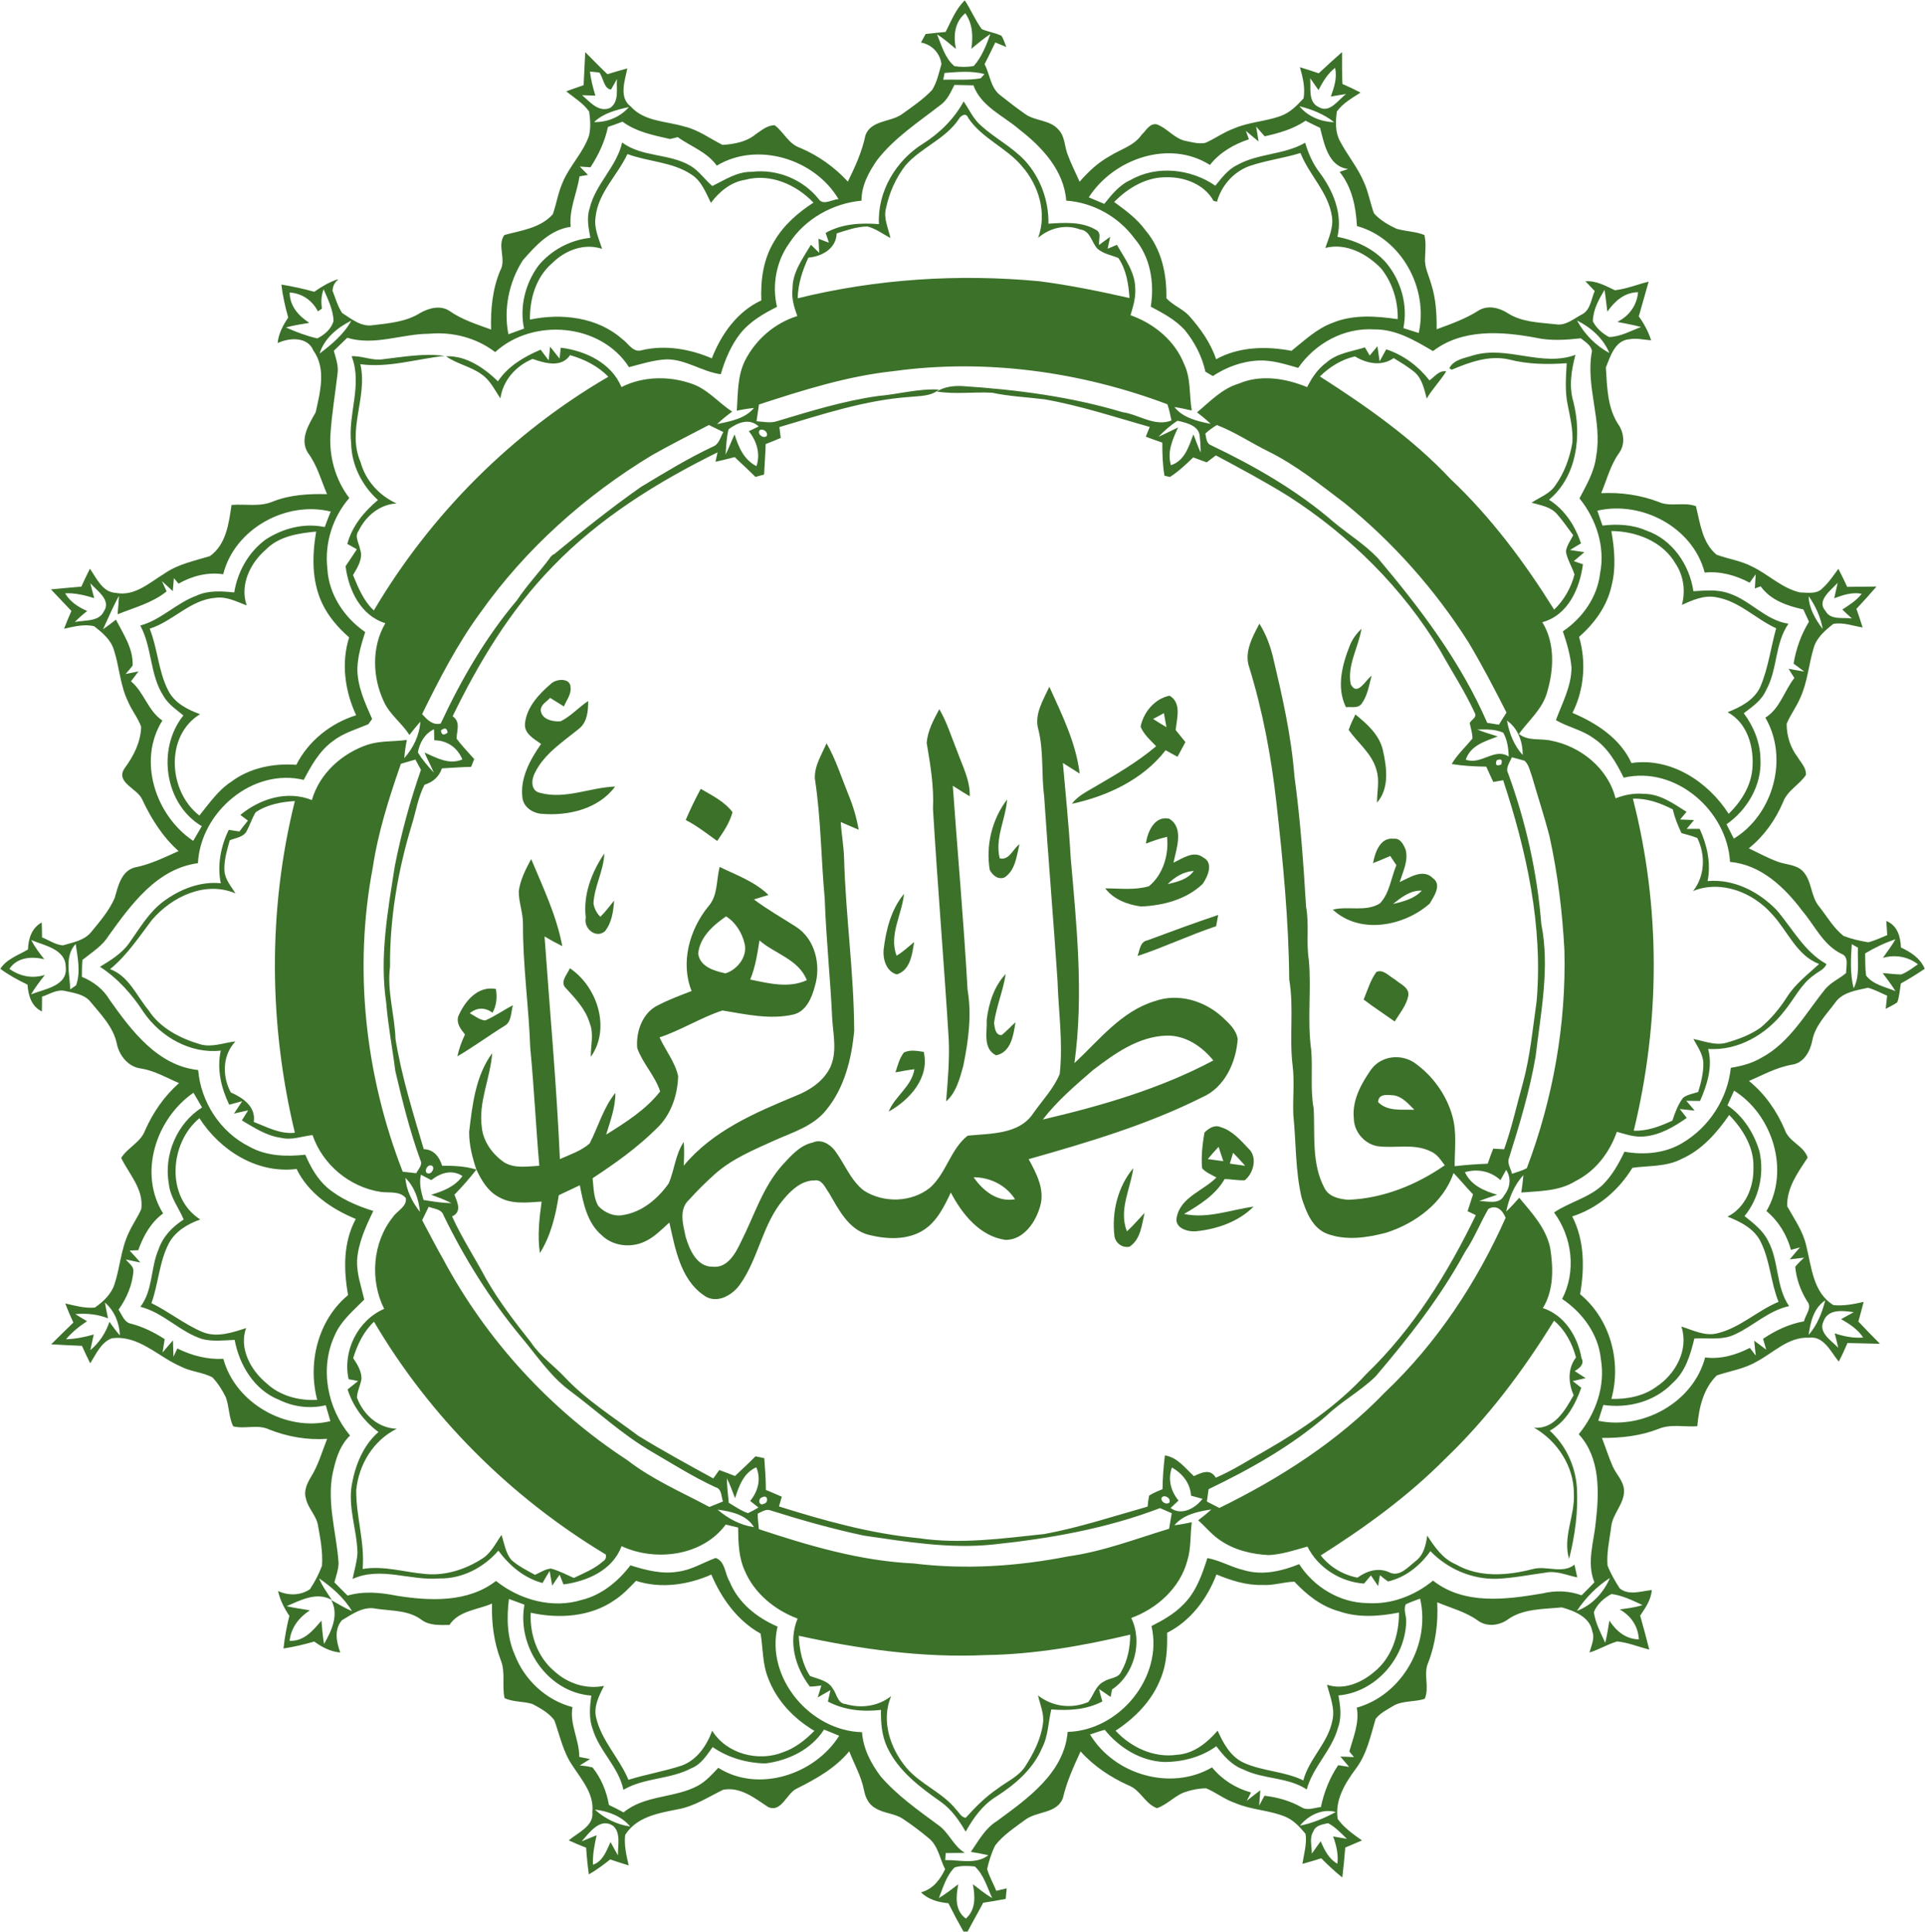
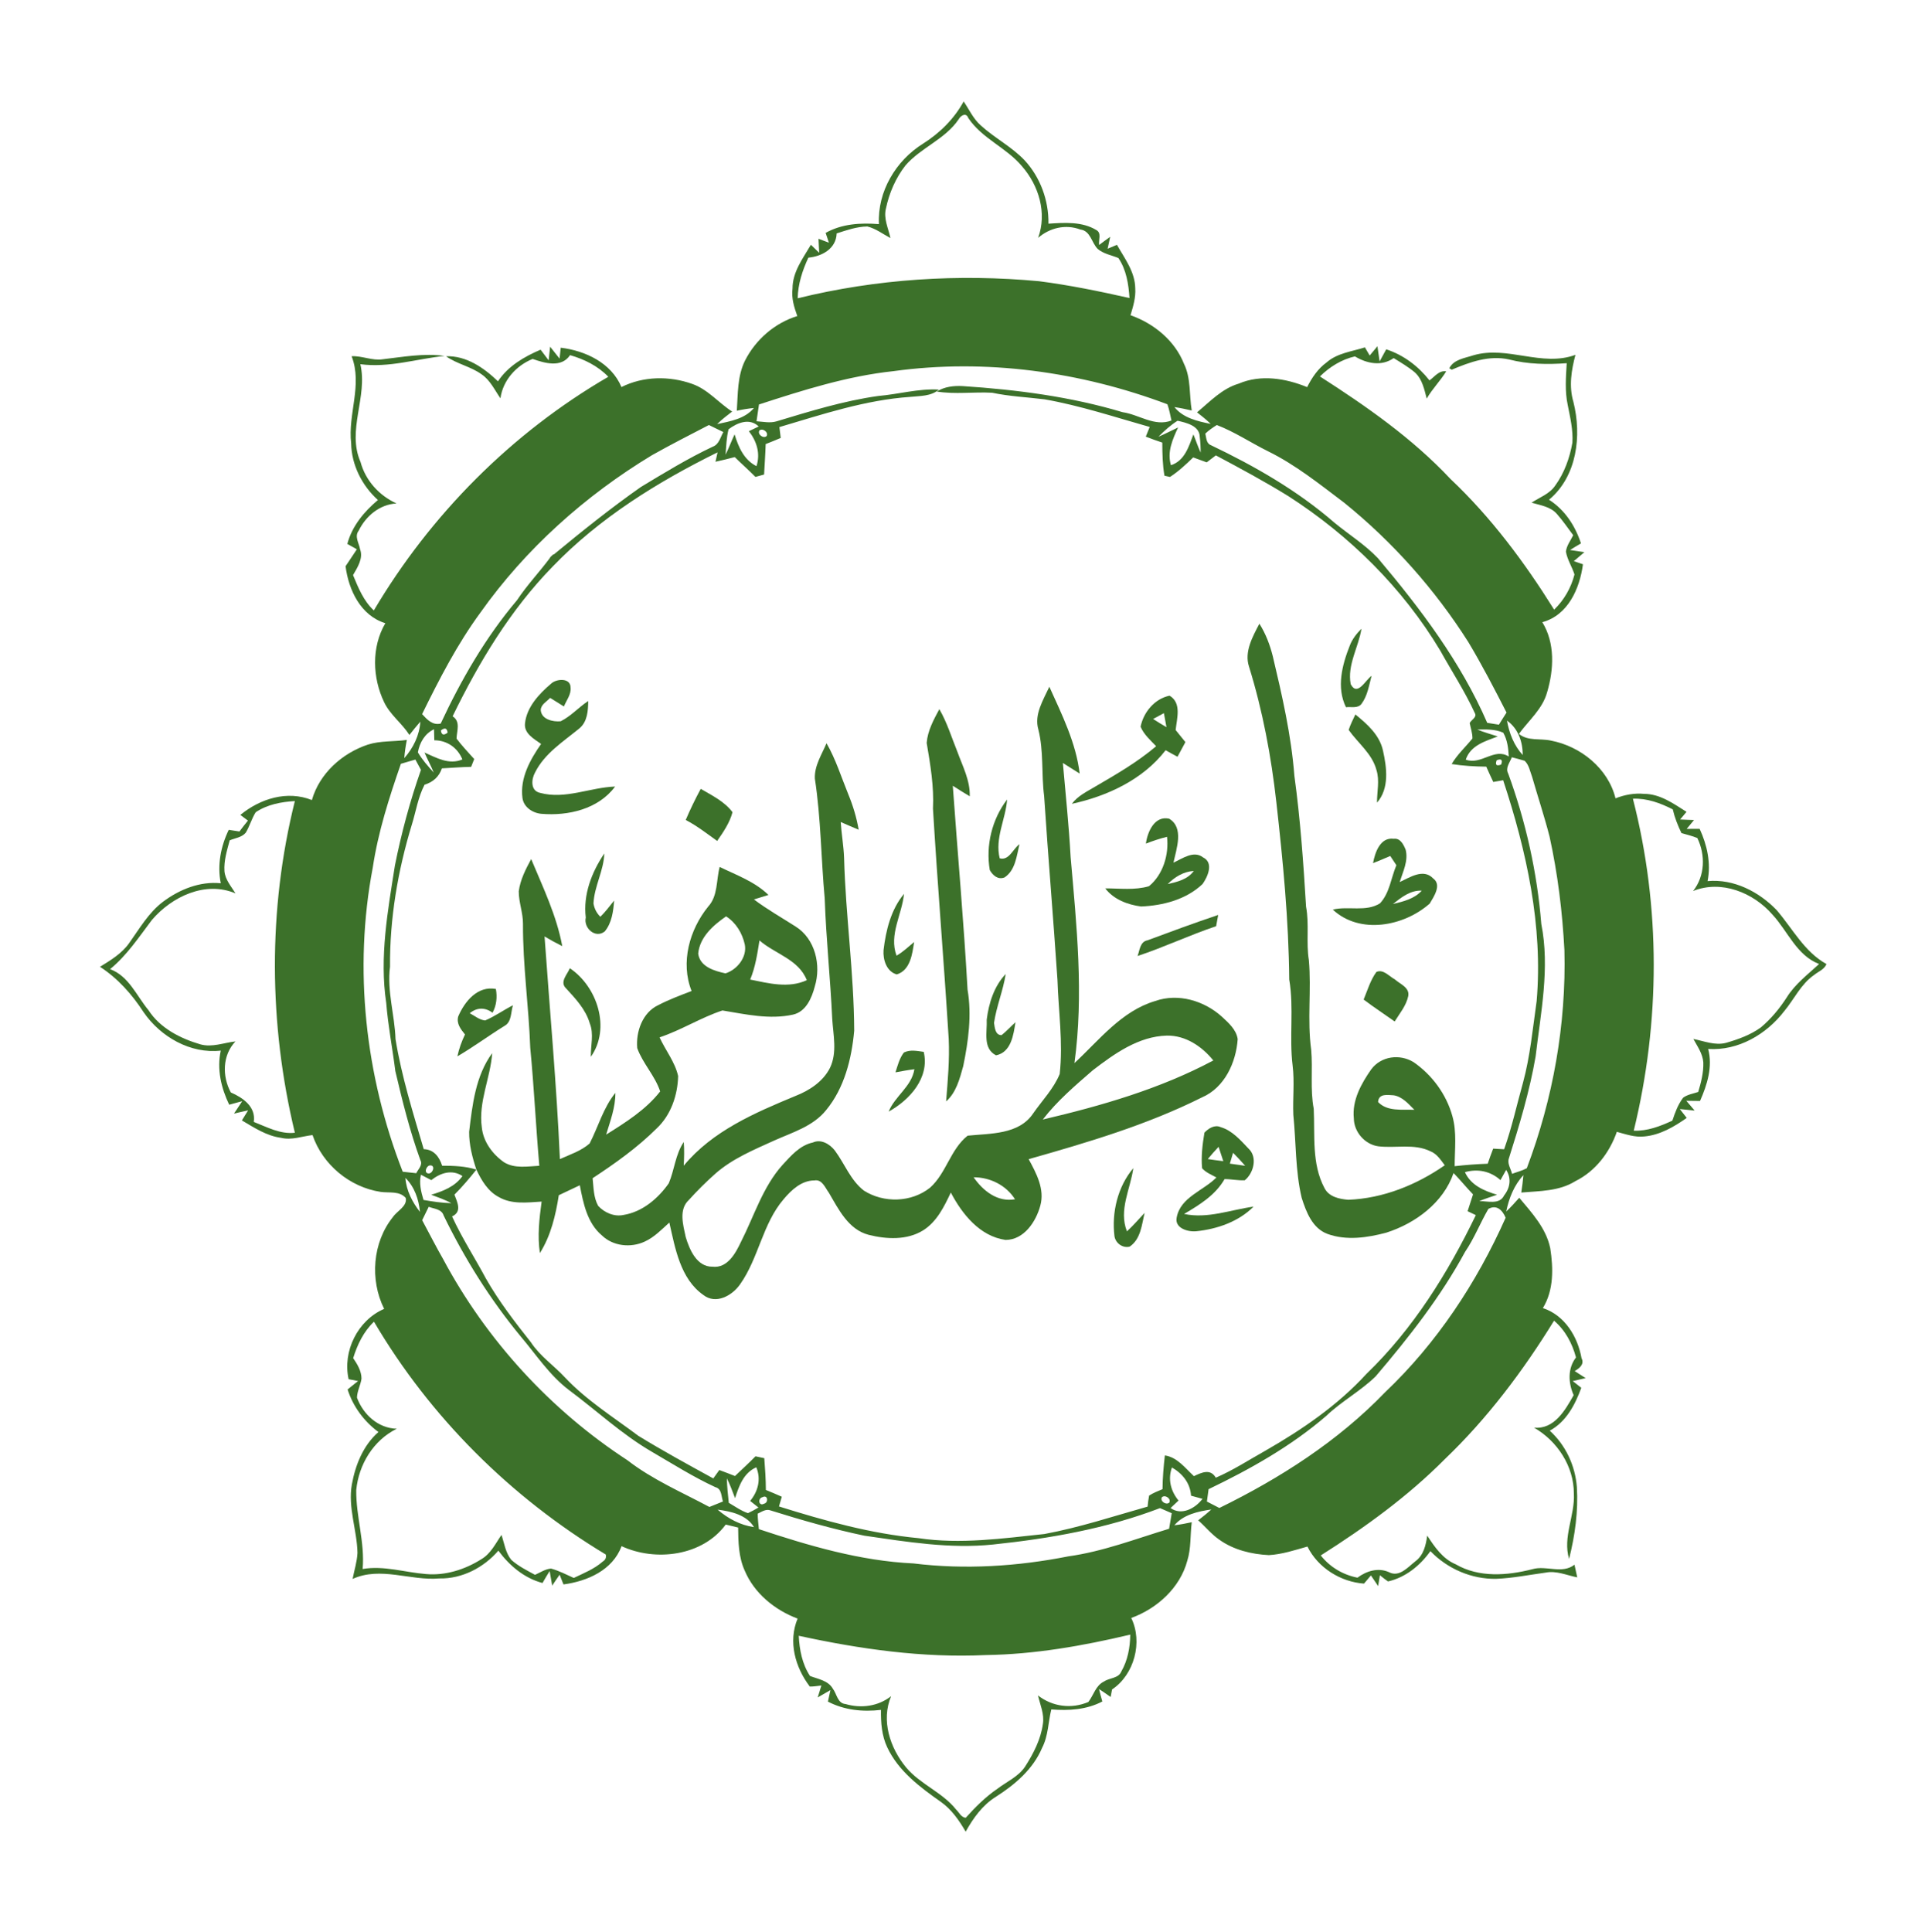
<svg xmlns="http://www.w3.org/2000/svg" version="1.1" id="Layer_1" x="0px" y="0px" viewBox="199.167 -281.834 1535.312 1540.665" enable-background="new 199.167 -281.834 1535.312 1540.665" xml:space="preserve">
  <g id="_x23_3c712aff">
-     <path fill="#3C712A" d="M1715.286,473.844c-0.341-8.798-2.81-17.543-11.66-21.194   c0.184,3.756,0.446,7.537,0.736,11.293c-4.99,1.996-9.848,4.438-15.101,5.725   c-6.697-1.077-13.42-2.626-19.749-5.042c-8.01-6.329-13.131-15.495-19.408-23.4   c-6.986-8.22-5.594-20.432-13.131-28.311c-5.148-5.2-12.921-5.042-19.434-7.327   c-8.168-2.941-15.81-7.091-23.61-10.846c12.107-9.691,21.141-22.454,27.26-36.636   c3.362-9.402,12.947-13.893,18.305-21.85c0.473-5.62-3.966-9.848-6.618-14.287   c-5.804-7.59-8.825-17.176-8.719-26.656c3.02-7.144,7.8-13.394,10.82-20.564   c5.778-12.448,6.697-26.341,10.584-39.367c2.232-8.457,9.165-14.392,15.757-19.618   c7.879-1.444,15.679,1.576,23.4,2.836c-1.524-4.99-3.152-9.954-4.938-14.838   c5.489-5.804,10.82-11.766,16.02-17.806c-7.826,0.079-15.6,0.236-23.373,0.263   c-2.232-4.858-4.57-9.691-7.038-14.392c-3.992,5.358-7.668,11.03-12.685,15.495   c-4.517,4.937-11.976,3.44-17.937,3.309c-14.523-3.283-25.291-14.55-38.474-20.747   c-8.824-4.596-18.83-5.909-28.048-9.323c-11.529-9.638-13.079-25.107-16.467-38.711   c-9.612-3.624-20.379,0.945-29.886-3.44c-14.576-5.515-30.175-7.721-45.697-6.907   c4.491-10.689,7.353-22.218,14.129-31.804c4.885-6.513,4.307-15.337,0.21-22.087   c-9.428-13.446-9.586-30.648-10.584-46.406c3.598-8.877,7.275-21.561,18.646-22.454   c5.804-1.155,11.661,0.447,17.465,0.814c-2.206-6.881-5.621-13.236-9.848-19.067   c2.653-9.218,5.2-18.489,7.853-27.707c-8.982,2.206-17.701,5.83-26.945,6.854   c-7.459-3.572-14.865-7.721-23.479-7.17c1.839,1.97,5.541,5.857,7.406,7.8   c-2.889,6.434-3.309,15.311-10.373,18.751c-6.539,3.414-12.79,9.139-20.695,7.774   c-12.921-1.444-26.893-1.576-38.212-8.824c-6.776-4.412-15.889-6.644-23.243-2.232   c-10.373,6.697-22.034,10.794-33.537,15.022c0.105-12.264-0.604-24.686-4.438-36.4   c-1.891-6.749-5.41-13.315-4.832-20.485c0.236-6.093,0.945-12.291-0.499-18.279   c-7.143-2.941-15.022-2.836-22.323-5.016c-6.539-3.099-13.052-6.854-17.884-12.265   c-2.968-8.01-4.307-16.572-7.826-24.398c-4.911-11.923-13.367-21.877-19.302-33.222   c-3.939-7.196-3.519-15.731-2.495-23.584c4.78-6.697,12.159-10.715,18.883-15.127   c-4.727-2.469-9.534-4.754-14.418-6.855c-0.368-8.483-0.394-16.939-0.315-25.422   c-6.329,5.515-12.475,11.24-18.62,16.913c-4.964-1.733-9.953-3.335-14.97-4.832   c2.311,8.01,4.307,16.414,2.915,24.818c-5.2,5.646-10.846,11.424-18.252,14.05   c-12.16,4.439-25.448,4.806-37.345,9.98c-8.01,2.915-14.917,8.036-22.638,11.424   c-5.095,1.103-10.321-0.342-15.285-1.392c-9.35-1.602-15.049-10.295-23.741-13.394   c-5.646-0.866-8.509,5.253-12.028,8.509c-5.962,8.614-16.519,11.345-24.976,16.677   c-9.455,5.174-17.386,12.527-24.372,20.642c-3.257-7.353-6.907-14.523-9.691-22.06   c-2.39-6.434-2.049-14.129-7.065-19.381c-6.802-8.089-18.646-6.723-26.762-12.632   c-6.644-4.648-13.079-9.586-19.408-14.655c-8.168-5.856-8.483-16.729-12.869-25.028   c2.915-5.751,5.778-11.529,8.535-17.333c2.915,1.208,5.883,2.442,8.824,3.65   c-1.155-3.02-2.18-6.172-3.861-8.955c-5.016-2.416-10.663-3.125-15.757-5.331   c-5.253-7.196-8.667-15.495-13.525-22.927c-7.222,6.88-10.794,16.519-15.311,25.186   c-5.305,0.499-10.61,0.998-15.889,1.602c-1.261,2.285-2.521,4.543-3.755,6.829   c8.666,1.628,15.179,8.378,16.335,17.149c-2.022,6.986-3.519,14.471-7.433,20.695   c-7.248,7.642-16.125,13.577-24.66,19.723c-9.113,5.962-24.162,4.491-28.547,16.44   c-2.626,13.026-8.22,25.055-13.998,36.925c-10.636-11.582-23.61-20.774-38.054-26.919   c-9.192-3.021-13-12.58-20.327-18.043c-5.909-0.026-10.505,4.071-15.101,7.17   c-7.353,6.146-17.202,7.879-26.446,8.535c-10.164-5.095-19.513-12.185-30.832-14.759   c-14.287-4.281-31.594-3.861-42.309-15.784c-9.822-7.275-4.754-20.59-2.862-30.491   c-5.305,1.445-10.584,3.02-15.862,4.622c-6.042-5.725-11.767-11.739-17.676-17.569   c-0.447,8.771-0.84,17.543-1.287,26.315c-4.648,1.602-9.297,3.23-13.893,4.937   c6.355,5.043,13.551,9.402,18.305,16.099c0.893,6.25,1.366,12.789-0.052,18.988   c-4.491,13.683-15.364,23.951-20.905,37.135c-3.729,8.22-5.095,17.255-8.01,25.764   c-9.98,11.162-25.16,12.869-38.685,16.598c-6.014,8.457,1.812,19.303-3.23,28.232   c-6.303,14.891-7.748,31.121-7.354,47.141c-11.372-4.149-23.085-7.8-33.117-14.812   c-7.17-4.806-16.309-2.39-23.295,1.523c-11.214,7.117-24.844,8.299-37.739,9.796   c-9.507,1.628-17.202-5.069-24.686-9.743c-3.624-5.62-5.41-12.133-7.8-18.305   c0.122,0.005,0.271,0.012,0.408,0.018c-0.122-2.429,1.06-5.03,2.6-6.728c0.429-0.473,0.913-0.86,1.418-1.202   c-0.067-0.195-0.138-0.4-0.197-0.57c-6.723,2.232-12.842,5.83-18.594,9.901   c-8.64-2.39-17.386-4.307-26.236-5.752c1.05,8.903,2.994,17.648,5.462,26.289   c-4.149,6.172-7.747,12.842-8.43,20.38c9.166-4.359,23.873-5.331,28.416,5.856   c10.531,14.55,5.436,33.38,1.891,49.4c-5.384,9.559-13,21.351-6.198,32.224   c7.406,9.848,10.505,21.85,15.285,33.012c-14.55-0.341-29.335,0.447-43.044,5.804   c-10.531,4.596-22.087,1.865-33.143,2.81c-2.127,14.681-4.254,31.541-17.228,40.812   c-12.291,3.756-25.317,6.329-36.111,13.788c-11.844,7.248-23.951,18.567-38.974,15.521   c-10.61-0.447-15.337-11.739-20.616-19.276c-2.39,4.727-4.675,9.481-6.854,14.313   c-8.089,0.63-16.151,1.392-24.214,2.206c5.384,5.752,10.82,11.477,16.283,17.149   c-2.022,4.675-3.992,9.428-5.856,14.182c7.879-1.628,16.073-3.966,24.109-1.917   c6.382,5.016,13.105,10.557,15.574,18.62c4.517,13.604,4.964,28.39,11.372,41.416   c2.862,7.012,7.931,12.947,10.453,20.117c-0.394,12.265-5.988,23.295-13.158,32.986   c-7.774,11.345,10.006,16.02,13.919,24.844c7.196,15.337,16.309,29.913,29.072,41.285   c-11.398,5.069-22.665,10.715-35.034,13.079c-10.768,2.968-13.236,15.048-15.941,24.345   c-4.333,10.058-11.661,18.541-18.567,26.971c-5.515,6.907-14.707,8.457-22.743,10.794   c-5.935-0.447-11.135-4.202-16.624-6.356c0-3.992-0.052-7.957-0.236-11.897   c-8.063,4.412-10.636,12.921-10.978,21.561c-7.616,4.517-17.071,7.564-22.034,15.39   c6.723,4.99,14.129,9.008,21.666,12.632c0.657,8.64,3.047,17.333,11.477,21.378   c0.105-3.939,0.105-7.879,0.105-11.792c6.014-1.865,11.949-6.172,18.489-4.517   c7.222,1.628,15.442,2.6,20.353,8.85c8.299,10.059,18.174,20.117,20.852,33.353   c1.943,9.428,9.27,18.462,19.276,19.618c10.82,1.734,20.353,7.406,30.307,11.634   c-11.818,10.426-20.826,23.505-27.156,37.897c-3.598,9.455-13.761,13.499-18.988,21.772   c6.356,13.052,18.147,25.028,16.02,40.759c-2.758,6.539-7.038,12.291-9.901,18.804   c-6.303,12.947-6.96,27.628-11.45,41.179c-2.547,7.931-8.955,13.919-15.6,18.594   c-8.036,0.762-15.889-1.497-23.636-3.256c1.917,5.147,4.097,10.216,6.434,15.232   c-5.883,5.804-11.87,11.477-17.701,17.333c8.168,0.551,16.361,0.867,24.555,1.234   c2.075,4.675,4.281,9.323,6.566,13.919c4.701-7.275,8.64-16.782,17.28-19.959   c21.483-2.784,36.925,14.838,55.177,22.612c7.905,4.123,17.254,4.386,25.081,8.614   c4.386,4.648,7.827,10.137,10.663,15.863c2.679,7.511,2.364,15.836,5.83,23.137   c9.455,2.416,19.592-1.838,28.705,2.521c14.681,5.83,30.464,8.535,46.248,7.459   c-4.097,10.268-7.064,21.115-13,30.543c-3.047,5.069-5.883,11.188-3.887,17.176   c1.654,7.879,8.456,13.552,9.638,21.64c1.891,10.426,3.887,21.089,3.151,31.751   c-2.416,6.618-5.725,13-9.664,18.856c-7.721,5.121-17.097,5.121-25.395,1.444   c1.628,7.17,4.911,13.735,9.034,19.776c-2.18,8.535-3.755,17.228-4.701,26   c8.299-1.234,16.493-3.204,24.556-5.515c6.145,4.517,13,8.089,20.747,8.745   c-3.072-8.325-5.069-18.279,1.261-25.711c8.325-4.937,17.202-11.503,27.47-9.192   c12.239,1.812,25.79,1.024,36.163,8.903c6.408,4.675,14.628,4.044,22.139,4.018   c7.59-11.529,22.376-11.95,33.984-17.071c-0.447,15.18,1.418,30.438,6.802,44.699   c4.176,9.796,0.972,20.563,3.204,30.727c7.012,3.283,15.022,2.416,22.271,4.701   c6.355,3.388,13.105,7.065,17.438,12.974c4.386,12.107,6.907,25.159,14.339,35.953   c7.302,11.319,17.544,22.717,15.969,37.187c1.313,11.477-11.634,16.362-18.83,22.638   c4.57,2.075,9.192,4.018,13.867,5.857c0.473,7.117,1.182,14.182,2.153,21.273   c6.014-3.467,11.634-7.59,17.044-11.949c4.885,1.681,9.796,3.309,14.76,4.779   c-1.865-7.957-3.782-16.125-2.81-24.345c9.113-14.497,26.63-17.359,42.046-20.432   c13.131-2.337,24.293-9.848,36.058-15.547c13.735-2.6,25.16,6.644,35.848,13.709   c10.741,4.937,14.707-11.056,23.032-14.733c15.337-7.695,30.622-16.23,41.705-29.677   c3.966,10.242,9.585,19.933,11.739,30.858c1.05,5.646,3.624,11.529,8.956,14.366   c6.933,4.57,15.915,4.123,22.691,9.06c6.828,4.543,13.42,9.507,19.723,14.786   c7.879,6.066,9.008,16.598,13.367,24.95c-3.992,8.43-9.744,15.967-19.224,18.463   c5.856,5.856,13.814,7.931,21.85,8.719c3.808,7.642,7.826,15.153,12.028,22.586h3.283   c3.992-7.747,8.404-15.258,12.422-22.98c6.014-0.893,12.028-1.943,17.99-3.099   c0.184-2.101,0.551-6.303,0.735-8.404c-2.758,0.656-5.515,1.313-8.247,1.996c-2.39-5.83-5.567-11.345-7.327-17.386   c1.444-6.434,3.466-12.816,6.356-18.752c6.487-8.456,15.652-14.287,24.109-20.59   c9.271-6.96,25.501-4.727,30.018-17.465c3.021-12.921,8.509-25.002,14.051-37.004   c10.61,11.844,23.925,20.642,38.369,27.129c9.428,3.598,13.079,14.759,22.586,18.121   c7.774-2.705,13.473-9.113,20.957-12.343c5.83-2.075,12.028-3.44,18.252-3.493   c8.115,3.467,15.153,9.166,23.636,11.923c12.659,5.41,26.814,5.462,39.472,10.741   c6.644,2.731,11.608,8.246,16.151,13.656c1.208,8.01-1.313,16.046-2.495,23.951   c5.016-1.366,10.032-2.863,15.022-4.438c5.331,5.357,10.873,10.557,16.782,15.311   c0.972-7.958,1.759-15.915,2.363-23.873c4.465-1.865,8.903-3.756,13.342-5.699   c-7.038-4.99-14.313-10.032-19.382-17.149c-2.364-15.153,6.014-28.652,14.628-40.26   c8.719-11.529,11.53-25.921,15.6-39.42c3.414-4.675,8.903-7.275,13.735-10.242   c7.669-4.727,17.176-3.046,25.475-5.909c3.992-9.244-1.366-19.592,2.757-28.81   c5.935-15.311,8.036-31.778,7.196-48.113c11.004,4.622,22.849,7.564,32.618,14.707   c6.881,4.911,16.151,3.966,22.98-0.525c12.475-9.349,28.968-8.614,43.779-10.137   c9.848,2.784,22.428,7.616,24.293,19.172c2.206,5.699-0.84,11.345-2.206,16.834   c7.59-2.364,14.444-6.592,22.034-8.851c8.798,0.867,17.071,4.359,25.606,6.513   c-2.285-9.087-4.675-18.095-7.248-27.076c4.176-6.224,8.746-12.659,9.244-20.406   c-8.483,0.788-17.832,4.622-25.474-1.234c-3.808-5.83-7.301-11.923-9.822-18.41   c-0.788-10.295,1.628-20.537,2.941-30.701c0.998-10.636,10.715-18.489,10.243-29.44   c-0.473-7.354-6.277-12.553-9.087-18.961c-3.23-7.406-5.62-15.101-8.535-22.586   c15.258,0.131,30.648-1.549,44.961-7.143c9.927-4.202,20.721-1.418,31.095-2.18   c1.339-14.707,4.648-29.808,15.573-40.549c10.479-3.493,21.719-5.147,31.436-10.794   c13.604-7.091,25.58-20.117,42.072-19.25c11.95-1.628,17.359,11.45,23.768,19.04   c2.521-4.832,4.78-9.796,6.933-14.812c8.614,0.132,17.228,0.473,25.869,0.604   c-5.778-5.883-11.555-11.713-17.176-17.727c1.418-5.226,2.862-10.426,4.202-15.679   c-7.879,1.812-15.967,3.335-24.083,2.574c-16.309-9.98-17.438-30.307-21.614-46.983   c-2.521-11.739-9.585-21.561-15.284-31.856c-0.42-14.943,8.614-26.998,16.335-38.842   c-3.23-9.612-15.075-12.527-18.279-22.218c-6.356-14.97-15.836-28.6-28.521-38.868   c11.162-4.832,21.955-10.846,34.089-12.947c9.585-1.287,14.707-10.636,16.388-19.277   c2.206-11.871,11.241-20.721,18.147-30.097c5.883-8.535,16.992-9.927,26.341-12.028   c5.279,1.497,10.164,4.149,15.206,6.356c-0.42,3.467-0.788,6.933-1.129,10.426c3.099-1.628,6.329-3.099,9.218-5.121   c1.733-4.859,2.022-10.059,2.836-15.075c6.566-3.572,12.869-7.537,19.066-11.713   C1730.755,482.405,1723.191,477.494,1715.286,473.844z M1664.836,182.935c-0.867,4.123-1.838,8.22-2.758,12.343   c7.038-2.521,14.287-5.095,21.903-3.545c-4.123,5.331-9.822,8.955-15.416,12.527   c2.416,2.521,5.069,4.78,7.643,7.17c-6.986-1.024-17.044,1.549-21.062-5.962   C1647.581,197.09,1659.662,188.896,1664.836,182.935z M1652.886,219.807c-5.778-7.59-10.899-16.335-11.214-26.131   C1647.24,201.424,1651.258,210.379,1652.886,219.807z M1558.762,174.82c12.553-1.287,24.87,2.232,35.901,8.063   c1.576-2.259,3.151-4.517,4.806-6.723c-0.263,3.756-0.473,7.537-0.709,11.345c1.182-0.447,3.519-1.287,4.675-1.707   c7.879,11.109,21.325,15.6,34.036,18.436c1.444,3.256,2.941,6.513,4.465,9.77   c-6.277,10.242-10.295,21.614-12.264,33.432c2.836,2.101,5.699,4.176,8.509,6.356   c-4.176-0.736-8.352-1.55-12.501-2.232c1.471,2.442,3.046,4.885,4.622,7.301   c-8.142,10.321-11.372,24.345-23.137,31.672c18.804,32.276,6.382,77.185-25.16,96.488   c-1.917-3.834-3.861-7.669-5.83-11.45c16.651-11.582,28.206-31.305,27.077-51.921   c-0.211-13.368-5.41-26.052-13.316-36.662c6.829-5.147,14.313-10.242,17.806-18.384   c9.271-16.546,6.829-37.266,17.858-52.998c-18.462-2.679-30.517-18.856-47.824-24.319   c-9.034-3.204-18.699-2.127-28.022-1.602c-3.046-21.141-16.965-41.442-37.66-48.428   c-10.978-4.78-23.085-5.331-34.824-3.913c-1.339-3.992-2.731-7.931-4.123-11.897   C1508.706,117.253,1549.439,138.84,1558.762,174.82z M1458.571,226.084c12.265-10.689,22.376-24.555,25.895-40.654   c3.676-14.339,2.442-29.309-0.158-43.727c19.723,0.052,41.022,8.246,51.238,26.026   c6.434,9.665,8.037,21.745,5.069,32.88c8.562-3.913,17.938-8.063,27.576-6.067   c18.174,3.099,31.279,17.28,47.588,24.713c-4.386,15.6-6.303,31.988-12.764,46.957   c-4.963,10.453-15.757,15.915-25.973,19.986c16.099,8.614,21.325,28.416,19.723,45.434   c-1.261,13.84-9.113,26.079-18.857,35.612c-16.493-25.737-46.038-45.119-77.553-40.523   c-8.956-19.618-27.838-31.856-47.036-39.998C1462.694,268.13,1464.427,246.017,1458.571,226.084z M1478.872-50.643   c0.972,5.778,1.471,11.608,2.259,17.386c5.883-8.457,13.656-15.39,24.529-15.521   c-1.024,10.584-7.143,18.962-16.571,23.662c6.329,1.313,12.685,2.364,18.935,4.097   c-8.273,3.073-16.493,7.774-25.501,7.984c-5.358-2.836-10.19-7.065-12.947-12.527   C1469.68-34.702,1474.276-43.001,1478.872-50.643z M1482.732-0.324c-10.768-5.699-20.012-15.153-25.763-25.869   C1468.052-20.73,1477.9-11.906,1482.732-0.324z M1250.756-210.003c3.44-6.566,7.222-13.105,13.21-17.701   c1.812,7.931-0.736,15.521-3.388,22.875c4.044-0.683,8.115-1.418,12.238-2.022   c-6.224,4.465-12.973,15.521-21.64,10.531c-9.087-3.913-6.303-15.337-7.064-23.137   C1246.344-216.333,1248.55-213.181,1250.756-210.003z M1263.231-184.345c-10.531-0.342-20.957-4.491-27.707-12.79   C1245.399-194.64,1255.221-190.832,1263.231-184.345z M1164.143-150.283c7.931-10.033,19.093-16.467,31.095-20.459   c-0.814-2.259-1.628-4.491-2.416-6.723c3.335,2.81,6.644,5.673,10.111,8.378   c-0.578-3.966-1.261-7.879-1.917-11.818c2.259,2.574,4.517,5.174,6.802,7.774   c11.424-2.521,22.849-5.752,32.618-12.422c3.808,1.943,7.669,3.86,11.582,5.699   c3.256,12.632,6.618,31.069,22.428,32.749c-2.312,0.788-4.57,1.576-6.855,2.364   c9.954,12.291,12.974,27.838,13.84,43.175c35.559,9.875,57.2,49.82,49.268,85.3   c-4.097-1.287-8.168-2.574-12.238-3.86c3.703-18.279-1.812-37.608-13.552-51.895   c-9.98-11.503-24.345-17.99-39.052-20.984c4.28-18.41-3.493-37.004-14.471-51.527   c-5.305-6.986-8.798-15.101-11.267-23.479c-16.756,9.743-37.187,8.325-54.048,17.675   c-7.484,3.545-12.475,10.373-17.596,16.598c-19.513-13.447-46.616-16.545-67.573-4.57   c-8.929,3.913-15.048,11.713-21.01,19.066c-4.123-1.786-8.246-3.493-12.369-5.2   C1087.352-155.299,1131.761-170.794,1164.143-150.283z M1112.905-97.968c-6.697-9.297-15.994-16.125-25.133-22.77   c11.004-11.214,25.869-20.117,42.02-19.723c14.339-0.263,30.044,5.751,37.24,18.83   c0.683,0.158,2.049,0.499,2.758,0.683c3.572-12.763,12.921-23.557,25.422-28.285   c13.394-4.675,27.628-6.355,41.18-10.584c6.854,17.57,22.165,31.252,25.028,50.398   c1.497,8.824-2.469,17.175-5.2,25.317c16.545-4.255,33.117,4.675,44.41,16.309   c9.139,11.345,13.63,26.026,13.315,40.523c-17.175-2.521-35.375-3.887-51.789,2.836   c-12.737,4.622-22.586,14.155-32.933,22.402c-20.012-3.834-41.915-3.388-60.141,6.723   c-4.333-13.184-12.554-24.529-21.667-34.824c-5.279-5.542-12.868-8.22-17.99-13.867   C1129.844-63.17,1125.563-83.025,1112.905-97.968z M946.558-254.413c5.41,3.362,10.111,7.616,15.022,11.608   c-2.153-10.373-1.155-21.247,7.459-28.469c5.962,8.43,6.276,18.489,4.859,28.311   c4.937-4.045,9.822-8.194,15.18-11.765c-3.257,8.982-6.854,18.252-13.236,25.501   c-5.095,0.972-10.4,0.972-15.495,0.131C952.835-235.426,950.104-245.589,946.558-254.413z M984.376-222.767   c-0.761,0.841-2.285,2.548-3.073,3.414c-9.822,1.681-19.907,0.841-29.834,1.05   c0.262-1.339,0.788-4.018,1.05-5.357C963.104-224.474,973.95-225.525,984.376-222.767z M700.821-196.452   c-7.038,7.984-17.228,12.212-27.838,11.976C680.494-191.672,690.947-194.272,700.821-196.452z M663.397-205.906   c2.652,0.079,7.984,0.262,10.636,0.341c-1.943-6.277-3.546-12.658-4.359-19.198c1.865,0.184,5.594,0.578,7.458,0.762   c3.335,4.097,3.519,12.816,9.349,13.604c1.629-2.757,3.204-5.568,4.78-8.378   c-0.657,7.669,1.996,17.78-5.41,22.98C676.528-191.83,669.753-200.654,663.397-205.906z M616.151-74.227   c10.216-11.766,21.824-24.503,38.159-26.683c-1.366-14.05,4.99-26.735,7.065-40.26   c1.681-0.289,5.069-0.867,6.749-1.155c-2.153-2.259-4.359-4.439-6.539-6.671   c2.127,0.158,6.408,0.42,8.535,0.578c6.408-9.875,11.503-20.59,13.919-32.172   c3.887-1.313,7.774-2.731,11.608-4.202c11.083,8.194,24.713,10.82,37.844,13.814   c2.075-0.368,4.097-0.945,6.145-1.497c10.531,7.484,23.426,11.818,31.2,22.743   c32.591-19.539,78.236-5.226,97.118,26.735c-5.147,0.105-12.238,5.463-15.889-0.131   c-12.58-15.705-33.274-24.109-53.234-21.666c-11.687-0.263-21.509,6.408-31.541,11.319   c-6.093-5.095-10.531-12.107-17.517-16.151c-16.861-9.98-38.37-6.671-54.416-18.541   c-4.386,19.54-21.378,33.091-25.922,52.604c-2.574,7.643-0.867,15.705,0.604,23.4   c-16.072,1.707-31.278,9.796-41.521,22.297c-10.426,14.261-15.048,32.697-11.398,50.109   c-4.15,1.497-8.325,2.994-12.475,4.517C600.683-35.437,605.095-56.999,616.151-74.227z M806.37-42.265   c-19.198,8.903-31.988,26.971-39.473,46.222c-17.439-7.459-37.056-10.899-55.755-6.513   c-7.091,2.337-10.82-5.515-15.757-8.903c-19.881-17.543-48.402-20.721-73.561-15.495   c-0.236-16.519,4.832-34.036,17.806-45.04c10.269-10.242,25.448-16.151,39.735-11.372   c-2.6-8.22-6.618-16.519-5.2-25.395c2.049-19.408,17.465-33.196,25.422-50.214   c16.729,6.251,35.796,6.146,50.976,16.309c8.141,5.069,11.476,14.471,15.6,22.612   c6.776-9.034,15.941-16.651,27.47-18.41c19.828-5.358,40.654,3.86,54.31,18.226   c-12.448,8.089-23.846,17.964-31.331,30.937C807.998-75.303,805.661-58.417,806.37-42.265z M427.219-20.678   c6.119-1.681,12.396-2.626,18.647-3.677c-8.588-5.594-15.626-13.289-15.653-24.214   c9.901,0.709,18.042,6.303,22.507,15.075c0.788-0.551,2.364-1.655,3.178-2.18   c-0.683-5.174-0.604-10.505,1.392-15.39c3.493,8.036,7.538,16.23,7.905,25.133   c-1.654,6.408-7.248,11.135-12.947,13.998C443.607-13.902,435.282-17.08,427.219-20.678z M454.086,0.148   c3.677-12.159,14.313-20.826,25.317-26.289C473.52-15.32,463.75-7.179,454.086,0.148z M258.851,214.24   c3.047-3.204,6.382-6.067,9.875-8.745c-7.038-3.125-13.683-7.301-17.622-14.155   c7.957-0.368,15.679,1.55,23.242,3.861c-1.103-3.992-2.206-7.931-3.151-11.923   c5.331,6.04,16.887,13.42,10.82,22.507C278.049,214.187,266.546,212.638,258.851,214.24z M328.683,292.817   c-11.608-7.826-14.55-22.559-25.055-31.278c2.049-2.6,4.045-5.253,6.014-7.905   c-2.574,0.499-7.721,1.549-10.295,2.075c1.944-2.18,3.834-4.412,5.594-6.697   c0.604-13.552-7.38-25.133-13.315-36.636c-3.414,2.6-6.776,5.253-10.295,7.695   c4.149-8.929,7.931-18.069,12.737-26.683c-0.21,4.911-0.709,9.796-1.129,14.707   c13.367-5.436,27.681-8.982,39.131-18.279c-1.287-2.731-2.547-5.463-3.755-8.194   c2.889,2.652,5.725,5.358,8.64,7.984c0.236-2.574,0.683-7.774,0.919-10.347c0.919,1.103,2.758,3.283,3.677,4.386   c10.82-6.119,23.216-9.376,35.638-7.485c9.008-36.111,50.109-58.828,85.773-50.004   c-1.681,4.097-3.283,8.22-4.806,12.37c-16.361-3.493-33.379,0.972-47.167,9.98   c-13.578,9.98-22.349,25.606-25.002,42.151c-10.111-0.998-20.774-1.838-30.228,2.652   c-16.047,5.83-28.048,19.25-44.699,23.741c9.533,17.622,7.485,39.184,18.489,56.175   c3.729,6.592,10.19,10.82,15.889,15.547c-21.378,26.525-15.049,70.751,14.68,88.32   c-2.311,3.887-4.57,7.8-6.854,11.713C323.22,368.689,308.618,324.647,328.683,292.817z M483.237,288.589   c-20.301,6.329-38.081,20.458-47.745,39.551c-18.095-1.366-37.135,2.39-51.868,13.473   c-10.557,6.854-17.622,17.386-25.448,26.971c-24.765-19.066-27.68-63.529,0.525-80.836   c-10.006-3.651-20.275-8.85-25.317-18.778c-7.984-15.416-8.404-33.379-14.838-49.4   c18.62-5.883,32.381-23.085,52.499-24.634c8.85-1.234,16.887,3.099,24.87,6.093   c-5.646-16.388,2.784-33.773,15.258-44.489c10.452-10.715,25.895-13.079,40.129-14.418   c-3.204,19.04-3.624,39.262,4.753,57.121c4.99,10.61,12.79,19.592,21.561,27.26   C471.156,246.989,474.229,269.365,483.237,288.589z M223.922,511.215c3.256-5.489,7.143-10.531,11.056-15.521   c-9.927,3.151-19.855,1.208-28.311-4.806c6.146-9.349,17.885-10.111,27.812-7.721   c-3.861-4.806-7.59-9.796-10.426-15.285c10.347,4.333,27.418,7.222,27.523,21.325   C253.52,504.649,234.479,506.908,223.922,511.215z M259.875,503.967c-1.155,0.84-3.493,2.469-4.675,3.283   c-0.341-11.871-4.832-26.525,4.333-36.242C261.109,481.749,263.631,493.54,259.875,503.967z M286.453,772.369   c-2.915,8.798-8.089,16.598-15.206,22.586c0.814-4.202,1.76-8.351,2.705-12.475   c-7.222,2.075-14.602,3.546-22.113,3.782c4.78-5.673,10.557-10.321,16.729-14.392   c-3.151-1.865-6.277-3.703-9.349-5.646c8.877-0.84,17.78,0.105,26.105,3.335   c-0.893-4.202-1.786-8.378-2.469-12.58c7.616,6.671,11.529,16.256,11.949,26.262   C291.758,779.801,289.079,776.098,286.453,772.369z M377.294,801.888c-12.816,0.657-25.212-2.626-36.662-8.246   c-0.788,1.628-2.364,4.937-3.125,6.566c-0.105-4.36-0.237-8.693-0.394-13.026   c-2.81,3.152-5.515,6.408-8.272,9.638c0.551-3.572,1.103-7.117,1.655-10.662   c-8.22-5.305-17.045-9.717-26.525-12.238c-5.778-0.84-7.38-7.117-10.269-11.214   c6.566-9.218,11.24-20.012,11.87-31.41c-0.236-3.782-4.071-5.804-5.988-8.667   c3.835,0.84,7.695,1.707,11.556,2.442c-2.758-3.283-5.673-6.434-8.614-9.533c1.733-0.079,5.174-0.21,6.907-0.289   c3.992-11.293,9.98-22.139,19.828-29.309c-19.985-32.04-5.62-75.715,24.214-96.278   c2.285,3.887,4.543,7.8,6.854,11.713c-20.064,12.632-30.779,37.949-26.473,61.191   c1.077,10.453,7.879,18.804,11.818,28.206c-8.876,5.673-16.44,13.42-19.933,23.531   c-6.592,14.865-4.386,32.723-14.602,46.064c18.463,4.701,31.462,20.064,49.452,25.763   c8.404,2.127,17.176,0.998,25.737,0.63c3.677,20.091,15.731,40.05,35.375,47.797   c11.556,5.673,24.713,7.354,37.267,4.333c1.182,4.228,2.416,8.457,3.703,12.685   C427.456,860.243,386.854,837.237,377.294,801.888z M476.776,751.043c-24.03,19.933-32.355,53.891-24.634,83.567   c-14.55,0.788-29.703-3.152-40.496-13.315c-12.448-10.242-22.034-27.759-16.204-43.911   c-11.162,3.546-23.321,7.826-34.824,3.073c-14.392-6.093-26.656-16.151-40.654-23.006   c5.62-15.626,6.145-32.88,13.919-47.745c5.2-9.665,14.996-15.364,25.002-18.961   c-27.733-17.675-24.529-61.113-0.657-80.757c16.519,25.711,46.038,44.436,77.474,40.47   c9.428,19.277,27.838,31.909,47.22,39.866C472.811,709.024,473.152,730.716,476.776,751.043z M463.382,994.286   c6.277,11.897,0.237,24.424-5.751,35.008c-1.156-6.172-1.55-12.422-2.101-18.646   c-6.671,7.905-13.867,16.624-25.37,16.125c1.129-10.61,7.485-18.62,16.125-24.319   c-6.198-1.077-12.422-1.891-18.541-3.309c11.372-4.806,24.004-11.766,36.111-4.937   c-3.65-5.594-7.695-11.03-10.19-17.255c10.163,7.038,19.854,15.416,26.236,26.157   C474.15,1000.615,468.793,997.411,463.382,994.286z M692.023,1197.925c-2.049-3.546-4.018-7.091-5.909-10.663   c-3.283,7.012-5.962,15.258-14.024,18.121c-0.367-8.01,1.234-15.81,2.915-23.557   c-3.992,1.628-7.931,3.309-11.923,4.885c6.145-6.933,14.917-19.513,25.238-12.212   C694.492,1180.093,691.839,1190.388,692.023,1197.925z M673.587,1161.394c10.505,1.208,21.22,5.095,28.18,13.447   C691.209,1173.422,681.439,1168.458,673.587,1161.394z M772.045,1128.067c-4.885,5.174-9.717,10.636-16.02,14.155   c-18.751,10.19-42.571,7.327-59.537,21.404c-3.834-2.101-7.721-4.097-11.66-5.935   c-1.865-10.846-6.172-21.273-13.052-29.913c-3.335-0.841-6.723-1.366-10.164-1.576   c2.731-1.707,5.436-3.414,8.142-5.147c-2.863-0.604-5.725-1.156-8.588-1.681   c0.131-13.525-7.8-25.973-5.437-39.735c-20.852-5.358-38.291-21.64-45.959-41.626   c-6.276-13.972-6.539-29.65-4.701-44.62c4.123,1.523,8.22,3.099,12.37,4.57   c-6.172,33.432,18.515,69.937,53.313,72.511c-1.129,8.798-2.075,17.937,1.05,26.472   c5.2,17.753,20.8,30.359,24.582,48.664c16.651-9.796,37.083-8.168,54.075-17.149   c7.879-3.02,12.369-10.426,17.097-16.939c12.291,8.509,27.103,12.737,41.994,13.053   c18.279-2.232,36.715-11.109,46.852-27.024c4.018,1.655,8.036,3.309,12.081,4.937   C849.099,1133.424,804.032,1148.289,772.045,1128.067z M641.363,1051.092c-13.552-11.293-19.802-29.414-18.909-46.721   c22.454,5.016,47.797,3.361,67.074-10.19c6.408-4.176,11.634-9.796,16.913-15.232   c19.697,6.434,41.416,3.256,60.062-5.016c8.168,19.145,20.774,36.82,39.289,47.088   c1.97,11.818,1.418,24.214,6.04,35.533c6.723,17.99,20.511,32.329,36.846,42.02   c-7.091,7.17-15.153,13.656-24.792,16.992c-19.749,8.01-45.276,1.444-56.701-17.097   c-4.359,11.923-12.08,23.426-24.529,27.891c-13.867,4.517-28.363,6.933-42.283,11.267   c-7.196-17.386-21.614-31.226-25.816-49.899c-1.996-8.929,2.521-17.255,6.329-25.002   C666.68,1065.641,651.92,1060.756,641.363,1051.092z M990.522,1231.935c-5.567-3.125-10.4-7.248-15.442-11.03   c1.864,9.586,2.469,20.17-5.542,27.392c-9.06-6.487-7.931-17.832-6.066-27.366   c-5.069,3.782-9.98,7.8-15.469,10.978c3.362-8.457,5.909-17.832,12.553-24.398   c5.2-1.602,10.794-1.261,16.125-0.762C983.825,1213.367,986.451,1223.347,990.522,1231.935z M1235.944,1174.21   c6.644-8.273,17.937-13.919,28.573-10.873C1255.536,1168.196,1246.003,1172.214,1235.944,1174.21z    M1273.394,1184.715c-3.676-0.63-7.327-1.261-10.977-1.917c2.521,6.986,4.36,14.261,3.388,21.772   c-6.881-3.887-10.295-11.004-13.341-17.937c-2.39,3.257-4.675,6.566-7.038,9.875   c0.105-5.909-2.206-12.449,1.261-17.78c1.707-4.859,7.38-5.515,11.713-6.513   C1264.202,1175.26,1268.72,1180.171,1273.394,1184.715z M1281.273,1080.085c2.259,12.265-2.81,23.505-5.909,34.982   c0.919,1.103,2.758,3.335,3.677,4.465c-3.625-0.21-7.248-0.341-10.847-0.42   c2.285,2.758,4.675,5.463,7.012,8.246c-2.18-0.341-6.539-1.05-8.745-1.392   c-6.828,10.085-11.293,21.509-13.814,33.406c-5.121,0.42-10.768,3.178-15.521,0.105   c-9.087-5.147-19.145-7.931-29.44-9.139c-1.077,1.97-3.204,5.909-4.254,7.879   c0.236-3.073,0.683-9.192,0.919-12.264c-3.651,2.731-7.17,5.594-10.768,8.404   c0.84-1.655,2.521-4.963,3.362-6.618c-12.239-3.362-23.059-10.19-31.095-20.012   c-32.854,19.119-77.973,5.883-97.302-26.236c3.887-1.287,7.774-2.705,11.74-3.729   c11.555,14.339,28.573,24.844,47.299,25.658c14.759,0,29.597-3.861,41.652-12.554   c5.83,7.564,12.317,15.232,21.64,18.541c16.02,8.01,35.297,5.83,50.476,15.915   c4.964-18.147,20.143-31.226,25.002-49.426c3.02-8.299,1.812-17.123,0.315-25.553   c29.388-2.495,53.129-29.467,54.022-58.539c0.342-4.675-2.469-9.901-0.315-14.155   c3.703-1.76,7.563-3.073,11.398-4.543C1340.311,1029.399,1317.463,1070.001,1281.273,1080.085z M1130.002,1020.391   c18.751-9.454,31.988-27.182,39.367-46.511c11.634,4.727,23.846,8.745,36.583,8.351   c8.667,0.604,17.018-2.442,25.606-2.6c9.848,10.505,21.509,19.802,35.664,23.61   c15.389,5.357,31.961,4.044,47.692,0.998c0.184,17.386-5.594,35.874-19.486,47.115   c-10.164,8.824-24.477,14.996-37.897,10.426c2.337,9.271,6.592,18.83,4.281,28.574   c-3.388,17.885-18.594,30.333-23.164,47.771c-15.048-7.432-32.486-7.196-47.666-14.181   c-10.505-4.885-16.151-15.442-20.669-25.501c-8.43,9.665-19.119,18.436-32.539,19.224   c-18.357,2.653-36.557-5.935-48.875-19.198c15.6-10.216,29.178-24.004,35.98-41.626   C1129.713,1045.34,1130.264,1032.682,1130.002,1020.391z M1509.152,998.278c-5.909,1.917-12.08,2.652-18.173,3.467   c8.981,5.042,14.733,13.394,15.259,23.872c-10.479-0.158-18.043-6.644-23.479-14.943   c-0.972,5.883-1.838,11.818-3.335,17.622c-3.598-7.853-7.852-15.679-9.061-24.345   c2.495-6.408,8.089-11.371,14.103-14.497C1493.185,990.609,1501.247,994.549,1509.152,998.278z M1483.205,976.611   c-4.938,11.634-14.313,21.903-26.368,26.289C1463.745,992.474,1472.7,983.387,1483.205,976.611z M1677.626,764.7   c-3.335,1.865-6.697,3.703-10.058,5.515c6.644,3.834,13.315,8.063,17.596,14.681   c-7.774,0.657-15.364-0.919-22.69-3.335c0.971,3.808,1.943,7.616,2.81,11.503   c-5.384-5.752-16.309-12.107-11.634-21.378C1657.377,761.837,1669.379,763.466,1677.626,764.7z M1654.908,755.219   c-2.521,9.954-6.408,19.776-13.236,27.602C1643.091,772.5,1645.717,761.417,1654.908,755.219z M1608.03,684.048   c9.665,8.036,16.23,18.857,19.539,30.937c2.39-0.683,4.78-1.339,7.196-1.996   c-2.731,3.178-5.515,6.303-8.142,9.56c3.782-0.447,7.59-0.893,11.398-1.366c-2.39,2.39-4.937,4.622-7.038,7.275   c0.866,9.822,4.359,19.276,9.559,27.628c4.229,5.016-1.497,10.662-2.574,15.889   c-11.844,2.101-22.743,7.248-32.644,13.945c0.84,2.862,1.681,5.752,2.521,8.64   c-3.23-2.364-6.356-4.832-9.586-7.143c0.341,3.939,0.788,7.905,1.261,11.87   c-1.602-2.048-3.204-4.097-4.753-6.119c-11.056,5.646-23.19,9.192-35.665,7.616   c-9.35,35.769-49.636,57.935-85.195,50.503c1.313-4.228,2.705-8.43,4.018-12.632   c19.749,2.915,40.969-2.626,55.02-17.254c10.426-9.087,14.471-22.77,17.57-35.717   c10.873-0.683,22.533,1.681,32.671-3.44c14.707-6.802,26.656-18.961,42.913-22.402   c-10.689-15.442-7.931-35.533-16.65-51.79c-4.071-8.456-11.739-14.287-18.909-20.012   c11.661-14.234,15.889-33.721,11.923-51.579c-4.359-14.602-12.842-28.075-25.58-36.715   c1.759-3.913,3.546-7.826,5.331-11.739C1613.125,607.336,1626.834,651.903,1608.03,684.048z M1453.108,688.303   c20.249-6.46,37.004-20.773,48.008-38.763c13.131-1.812,27.208-0.709,39.341-7.144   c16.125-7.117,27.996-20.8,37.87-34.981c10.846,11.24,19.907,25.763,19.303,41.941   c0.447,15.39-6.303,31.961-20.642,39.105c10.426,4.123,21.483,9.638,26.551,20.301   c7.432,14.97,7.879,32.25,14.129,47.666c-16.887,7.012-30.543,20.59-48.559,25.028   c-9.954,2.705-19.644-2.442-28.941-5.331c6.145,18.489-4.701,38.107-20.169,48.192   c-10.295,7.485-23.216,9.796-35.665,9.507c8.273-29.703-0.919-63.66-24.923-83.488   C1463.009,729.587,1462.983,707.474,1453.108,688.303z M1671.559,494.171c-5.384,4.622-12.212,7.406-16.782,13   c-15.547,19.198-28.154,42.519-50.687,54.547c-7.485,4.438-15.967,6.723-24.476,8.063   c-2.6,24.634-17.281,47.377-38.606,59.931c-13.709,8.325-30.701,9.77-46.248,6.986   c-4.517,9.612-9.901,19.067-17.491,26.604c-11.056,10.242-26.341,13.578-38.658,21.85   c14.523,19.671,17.858,47.01,6.46,68.965c16.204,10.873,28.994,28.18,30.884,48.008   c3.756,21.378-4.097,43.386-17.648,59.878c17.28,18.699,16.335,46.196,13.63,69.832   c-1.471,16.073-7.564,32.487-1.129,48.297c-3.335,3.519-6.75,6.96-10.217,10.347   c-10.006-3.651-20.747-3.992-31.068-1.523c-29.046,4.964-62.505,9.428-87.427-10.19   c-14.576,11.976-33.17,19.172-52.21,17.937c-22.008-0.184-42.755-12.764-54.573-31.068   c-13.577,5.515-28.81,9.113-43.28,5.016c-10.295-2.337-19.513-7.905-29.886-9.875   c-4.308,13.42-9.192,27.523-19.644,37.476c-7.091,7.222-15.994,12.239-24.949,16.755   c9.533,40.838-25.685,83.409-66.864,84.407c-2.757,32.776-32.093,53.234-56.359,71.092   c-9.507,5.856-14.707,15.757-20.852,24.634c4.675,0.709,9.323,1.576,13.945,2.626   c-9.822,7.642-22.98,3.677-34.378,3.887c0.105-1.392,0.289-4.202,0.394-5.594   c5.095-0.026,10.163-0.052,15.284-0.131c-9.271-5.489-12.737-16.467-21.535-22.428   c-16.02-11.792-32.46-23.4-45.565-38.527c-7.8-10.295-14.05-22.244-14.943-35.323   c-41.206-0.998-77.08-43.175-67.363-84.224c-16.388-7.012-31.41-18.909-38.212-35.822   c-3.86-6.119-3.414-16.204-11.162-18.909c-9.77,3.572-18.83,9.349-29.335,10.82   c-13.079,2.416-26.21-0.998-38.632-4.937c-9.717,12.737-22.822,23.61-38.632,27.523   c-23.584,7.354-49.636,0.052-68.597-15.048c-22.428,17.359-52.577,15.994-79.102,11.792   c-12.947-2.6-26.394-3.887-39.263-0.131c-3.545-3.467-7.038-6.986-10.505-10.557   c1.313-5.121,3.257-10.164,3.335-15.495c-1.733-25.238-10.531-50.897-3.65-76.056   c2.232-9.376,5.646-18.751,12.816-25.527c-18.121-21.588-24.345-53.313-12.501-79.339   c4.911-11.923,15.048-20.222,23.82-29.125c-2.39-10.347-6.146-20.616-5.751-31.41   c1.024-13.972,6.959-26.814,12.947-39.236c-13.21-4.149-26.262-9.691-36.899-18.778   c-7.958-7.012-13.184-16.466-17.333-26.079c-15.101,1.602-31.095,1.208-44.62-6.46   c-23.058-11.424-38.737-35.559-40.812-61.086c-32.329-3.44-53.287-31.462-70.672-56.044   c-5.016-8.535-13-14.523-22.06-18.279c0.079-4.517,0-9.034,0.42-13.499   c7.354-5.988,15.784-10.951,20.852-19.25c17.937-24.87,38.474-53.497,71.276-57.909   c2.022-40.654,43.543-76.214,84.381-66.418c5.935-11.345,12.475-23.006,22.98-30.753   c8.404-6.592,18.804-9.559,28.521-13.63c0.762-1.05,2.285-3.151,3.047-4.202   c-5.725-12.921-11.95-26.236-11.792-40.707c0.473-9.796,3.231-19.303,6.251-28.6   c-16.677-11.503-29.125-30.07-30.175-50.687c-2.312-20.117,4.228-40.969,17.517-56.228   c-11.214-14.602-16.388-33.537-14.97-51.842c1.077-15.784,3.729-31.41,5.541-47.115   c1.05-6.356-1.339-12.448-2.941-18.462c3.572-3.493,7.117-6.933,10.715-10.374   c21.64,6.618,43.491-3.151,65.341-3.204c18.62-1.733,37.765,3.23,52.656,14.628   c30.202-27.523,84.197-23.137,106.73,12.028c9.796-2.574,19.618-5.725,29.808-6.224   c15.469-0.184,28.416,9.848,43.359,11.87c3.441-11.739,8.246-23.268,15.915-32.907   c7.642-9.349,18.305-15.521,28.941-20.852c-4.071-17.228-0.63-36.242,9.717-50.66   c12.527-19.513,34.771-31.856,57.672-34.036c-0.053-12.002,5.83-22.848,12.501-32.434   c13.814-17.832,33.012-30.228,50.608-43.937c5.41-3.913,8.089-10.164,10.977-15.915   c5.043,0.105,10.111,0.21,15.18,0.315c6.198,17.018,23.925,24.162,36.715,35.271   c18.095,13.998,35.533,32.723,37.319,56.674c21.456,1.523,41.758,12.842,54.442,30.175   c12.764,14.865,16.02,35.507,12.974,54.389c9.612,5.095,19.539,10.374,26.998,18.489   c7.957,9.691,13.919,21.115,16.598,33.432c1.497,0.84,4.465,2.574,5.935,3.414   c10.873-7.248,23.636-11.844,36.741-12.37c10.742-0.42,21.115,2.968,31.331,5.857   c13.552-19.566,36.61-32.25,60.692-30.675c17.333-0.263,32.487,8.929,46.8,17.281   c23.321-17.885,54.468-15.758,81.728-10.689c11.95,2.679,24.109,1.812,36.163,0.499   c3.388,2.784,8.273,5.515,8.903,10.216c-5.384,28.022,8.483,55.676,3.362,83.751   c-1.392,12.291-7.721,22.98-13.315,33.694c13.42,16.598,20.668,38.737,16.388,60.01   c-2.206,18.856-14.103,35.586-29.65,46.038c3.178,9.323,5.988,18.909,6.881,28.784   c0.026,14.996-7.406,28.363-12.422,42.02c9.454,5.594,20.642,7.669,29.65,14.182   c11.556,7.432,18.489,19.723,24.398,31.725c41.337-9.691,82.49,26.21,84.828,67.206   c24.555,2.048,43.569,20.301,57.646,39.026c9.98,11.739,16.651,27.208,31.174,34.246   C1674.106,481.171,1671.506,489.023,1671.559,494.171z M1677.573,506.33c-2.889-11.503-2.338-23.426-1.497-35.139   c1.208,0.683,3.676,2.075,4.911,2.758C1680.436,484.716,1682.799,496.351,1677.573,506.33z M1700.737,494.25   c3.493,4.701,7.091,9.349,10.164,14.365c-8.063-3.388-17.832-5.095-23.426-12.448   c-0.788-5.83-0.578-11.766-0.735-17.622c7.616-4.596,15.705-8.456,24.161-11.267   c-2.968,5.174-6.539,9.954-10.006,14.786c9.901-2.679,19.723-1.103,27.943,5.147   c-4.255,2.968-8.43,6.224-13.315,8.115C1710.559,495.3,1705.648,494.538,1700.737,494.25z" />
    <path fill="#3C712A" d="M731.285-177.176C732.835-175.6,732.835-175.6,731.285-177.176" />
    <path fill="#3C712A" d="M1616.145,443.983c-14.155-14.681-34.22-25.028-55.072-23.111   c2.837-14.261-0.341-28.705-6.329-41.678c-3.467,0-6.907,0.026-10.348,0.052c1.917-2.39,3.887-4.727,5.857-7.064   c-3.703-0.131-7.406-0.236-11.082-0.447c1.681-2.048,3.388-4.071,5.121-6.093   c-10.348-6.513-21.036-14.313-33.826-14.339c-7.826-0.736-15.573,0.709-22.822,3.572   c-5.883-23.873-27.812-41.521-51.422-46.038c-8.588-1.943-18.331,0.604-25.632-5.357   c7.879-10.846,18.909-19.881,22.533-33.327c5.358-18.121,6.382-39.105-3.86-55.755   c20.563-5.594,29.834-26.84,32.408-46.196c-1.838-0.63-5.489-1.865-7.301-2.495   c2.81-2.39,5.646-4.753,8.456-7.17c-2.863-0.447-8.588-1.313-11.451-1.733   c2.863-1.812,5.778-3.546,8.719-5.253c-4.622-14.05-12.842-26.761-25.501-34.824   c22.428-18.699,26.21-51.159,19.46-78.026c-3.703-12.475-1.628-25.291,1.629-37.529   c-26.84,9.901-54.285-7.564-81.335,0.341c-6.828,2.285-15.731,3.23-19.277,10.374   c0.473,0.289,1.471,0.84,1.97,1.129c14.392-6.067,29.913-11.739,45.775-8.142   c14.996,3.887,30.517,4.071,45.907,2.968c-0.63,11.056-1.549,22.323,0.788,33.248   c1.944,9.954,4.412,19.986,3.729,30.202c-2.127,12.107-6.408,24.083-13.656,34.089   c-4.491,6.723-12.448,9.428-18.909,13.683c6.986,2.075,15.127,3.125,20.196,8.982   c4.727,5.357,8.772,11.24,13.026,16.965c-2.075,4.307-5.305,8.273-5.804,13.131   c1.103,6.46,4.885,12.002,6.829,18.2c-2.731,10.636-8.325,20.432-16.23,28.048   c-23.531-37.713-50.293-73.666-82.674-104.236c-30.386-32.382-66.943-57.909-104.13-81.755   c7.721-7.643,17.255-13.552,27.917-15.994c9.507,5.725,21.194,8.142,30.911,1.366   c5.83,3.598,11.765,7.065,17.018,11.503c5.83,5.384,7.406,13.473,9.349,20.8   c4.412-7.774,10.925-14.208,15.548-21.719c-5.621-1.05-9.297,4.307-13.342,7.196   c-8.956-11.398-20.695-20.248-34.509-24.792c-1.339,2.416-3.966,7.248-5.279,9.665   c-0.63-4.044-1.182-8.089-1.734-12.107c-2.074,2.442-4.149,4.911-6.172,7.38   c-1.287-2.154-2.547-4.333-3.808-6.487c-10.426,3.336-22.113,4.517-30.648,12.055   c-6.881,5.016-11.66,12.133-15.442,19.644c-17.202-7.038-36.925-10.295-54.547-2.784   c-13.342,3.966-22.901,14.287-33.249,22.901c3.756,2.915,7.459,5.883,10.873,9.218   c-10.374-2.101-22.035-4.701-28.915-13.42c4.622,0.683,9.218,1.681,13.814,2.731   c-2.101-12.396-0.525-25.632-6.198-37.24c-7.353-18.646-24.082-32.172-42.65-38.763   c2.101-6.96,4.281-14.103,3.782-21.456c-0.158-13.079-8.457-23.794-14.602-34.666   c-2.495,1.024-4.964,2.075-7.433,3.099c0.683-3.151,1.366-6.329,2.049-9.507c-2.994,2.127-5.909,4.307-8.825,6.513   c-0.63-3.913,2.154-9.559-2.232-11.897c-11.293-6.907-25.475-5.935-38.186-5.069   c0.289-18.436-6.408-36.899-18.935-50.476c-10.348-10.925-24.004-17.832-35.06-27.917   c-5.988-5.253-9.218-12.659-13.63-19.119c-7.59,13.945-19.014,25.186-32.382,33.669   c-21.693,13.499-36.505,38.291-35.191,64.185c-14.602-1.156-29.466-0.315-42.493,6.986   c0.84,2.6,1.734,5.2,2.6,7.826c-2.784-1.05-5.541-2.075-8.299-3.125c0.21,3.729,0.42,7.458,0.551,11.188   c-2.232-2.127-4.438-4.255-6.618-6.408c-6.382,10.873-14.681,21.693-14.654,34.876   c-0.998,7.59,1.261,14.943,3.808,21.982c-18.016,5.515-33.248,18.83-41.731,35.559   c-6.119,12.422-5.594,26.472-6.513,39.945c4.491-0.972,9.034-1.76,13.63-2.18   c-7.17,8.719-18.962,10.584-29.335,12.868c3.703-3.677,7.827-6.881,11.976-10.032   c-10.872-6.986-19.355-17.701-31.882-22.06c-18.148-6.487-39.026-6.198-56.386,2.521   c-8.168-19.303-28.652-28.941-48.428-31.384c-0.236,2.153-0.709,6.513-0.945,8.693   c-2.548-3.125-5.043-6.329-7.538-9.507c-0.288,2.705-0.867,8.168-1.155,10.899   c-2.154-2.81-4.307-5.673-6.434-8.509c-13.131,5.62-25.948,13.052-34.01,25.238   c-11.135-10.741-25.291-20.59-41.416-19.986c8.719,6.224,19.697,8.089,28.363,14.418   c6.881,4.675,10.4,12.475,15.022,19.119c1.996-14.392,12.501-26.026,25.685-31.41   c9.691,3.414,22.901,7.327,29.86-3.02c11.372,3.283,22.244,8.64,30.517,17.254   c-76.949,44.699-141.738,109.803-187.015,186.358c-8.22-7.59-12.396-18.069-16.598-28.18   c3.519-6.172,8.352-13.341,5.594-20.695c-0.814-4.806-4.622-10.111-1.129-14.654   c5.725-11.766,16.755-21.036,30.202-21.798c-13.867-6.356-24.713-18.252-28.705-33.117   c-11.109-25.37,5.962-51.895-0.131-77.947c22.743,3.047,44.725-4.228,67.127-6.592   c-16.414-2.311-32.907,0.788-49.19,2.652c-8.483,1.339-16.493-2.862-24.897-2.416   c8.851,22.848-3.125,46.169-0.367,69.464c0.263,17.202,8.667,33.773,21.351,45.224   c-11.083,9.271-20.616,20.826-24.424,35.008c2.548,1.418,5.069,2.836,7.616,4.281   c-3.02,4.491-5.935,9.034-9.008,13.499c2.416,19.04,12.08,39.394,31.725,45.46   c-11.162,19.067-10.347,43.438-0.945,63.03c4.806,10.085,14.208,16.755,20.143,26.079   c2.837-3.572,5.673-7.196,8.719-10.61c-0.657,10.873-5.673,21.036-12.816,29.125   c0.342-4.911,1.103-9.743,2.049-14.549c-10.321,1.471-21.01,0.525-31.042,3.729   c-20.59,6.854-38.632,23.032-44.699,44.226c-19.749-7.879-41.258-1.103-57.068,11.87   c2.022,1.497,4.044,2.994,6.066,4.517c-2.311,2.836-4.596,5.725-6.776,8.693   c-2.836-0.447-5.699-0.893-8.535-1.313c-6.382,13.21-9.27,28.075-6.356,42.597   c-16.571-1.707-32.828,4.885-45.933,14.654c-11.582,8.693-18.83,21.456-27.103,33.038   c-5.883,8.351-14.759,13.683-23.295,18.935c14.234,9.218,25.632,22.06,34.798,36.216   c13.499,19.644,37.371,33.379,61.533,30.622c-3.256,14.759,0.289,29.782,6.723,43.149   c3.467-0.972,6.907-1.944,10.4-2.836c-2.153,3.309-4.359,6.592-6.566,9.901c3.729-0.867,7.485-1.76,11.24-2.547   c-1.655,2.652-3.335,5.331-4.964,8.01c9.822,5.778,19.671,12.343,31.226,13.867   c8.483,2.101,16.782-1.261,25.133-2.18c8.036,23.61,29.703,41.573,54.284,45.303   c6.75,0.998,15.127-0.946,20.091,4.911c1.234,6.671-6.933,10.19-10.216,15.101   c-16.335,20.248-18.568,50.161-7.038,73.298c-21.089,9.034-33.327,33.826-28.337,56.096   c1.891,0.368,5.646,1.077,7.537,1.445c-2.757,2.285-5.541,4.491-8.352,6.723   c4.36,13.656,13.105,25.448,24.608,33.957c-12.16,10.61-18.41,26.262-21.22,41.81   c-3.256,18.384,4.097,36.242,4.491,54.521c-0.341,7.091-2.547,13.893-3.887,20.826   c22.428-10.164,46.012,1.602,69.149-0.394c18.147,0.394,35.375-8.588,47.088-22.166   c8.877,11.976,20.564,21.903,35.218,25.816c1.839-3.23,3.729-6.408,5.699-9.533   c0.709,3.861,1.392,7.721,2.022,11.634c1.943-2.941,3.913-5.857,5.935-8.719c0.761,1.943,2.311,5.804,3.072,7.747   c18.935-2.521,39.236-11.319,46.327-30.517c27.103,12.554,64.579,7.905,83.068-17.228   c3.309,0.788,6.592,1.576,9.901,2.39c0.105,11.555,0.367,23.505,5.2,34.246   c7.668,18.252,24.004,31.515,42.23,38.369c-7.669,18.41-1.917,38.868,9.744,54.206   c3.099,0.026,6.145-0.499,9.218-0.841c-0.998,3.151-1.996,6.303-2.915,9.507c3.414-1.917,6.776-3.913,10.137-5.856   c-0.657,3.046-1.339,6.119-1.996,9.192c13.052,6.802,27.785,8.325,42.282,6.592   c-0.131,10.137,0.604,20.537,5.016,29.86c8.824,18.83,26.078,31.804,42.676,43.438   c8.666,6.093,14.628,14.812,19.881,23.82c6.04-10.794,13.42-21.194,24.109-27.812   c15.179-9.665,29.677-22.034,36.82-38.974c4.99-9.586,4.859-20.537,7.38-30.701   c13.945,1.103,28.049,0.289,40.681-6.329c-0.945-3.309-1.839-6.618-2.652-9.927   c3.125,2.049,6.198,4.149,9.27,6.329c0.368-2.022,0.736-4.018,1.129-5.988   c17.675-11.739,24.713-37.818,15.311-57.016c20.616-7.511,38.947-24.03,44.725-45.697   c3.099-9.954,2.232-20.459,3.546-30.674c-4.596,0.998-9.218,1.891-13.867,2.442   c7.196-8.562,18.909-11.083,29.466-12.606c-3.335,3.073-6.854,5.883-10.453,8.64   c5.725,5.095,10.584,11.188,16.965,15.547c11.398,8.115,25.58,11.529,39.394,12.212   c10.531-0.604,20.669-3.966,30.753-6.828c8.378,16.965,26.446,28.206,45.119,29.545   c1.366-1.628,4.149-4.885,5.515-6.513c1.917,2.81,3.808,5.62,5.752,8.483c0.473-2.889,0.945-5.778,1.418-8.64   c2.075,1.733,4.229,3.388,6.461,4.964c13.998-3.204,25.632-12.659,33.826-24.188   c13.551,14.077,32.776,22.428,52.367,22.087c13.263-0.499,26.315-3.178,39.446-4.937   c8.64-1.76,16.939,2.127,25.291,3.782c-0.736-3.388-1.471-6.75-2.206-10.111   c-9.875,7.747-22.454,0.315-33.669,3.598c-20.012,5.121-42.493,6.854-61.034-3.913   c-10.426-4.359-16.808-13.814-22.743-22.875c-1.051,7.511-2.863,15.547-9.323,20.38   c-6.04,4.675-12.895,13.158-21.247,8.745c-8.614-3.86-17.858-0.919-25.081,4.412   c-11.634-2.311-21.929-8.43-29.283-17.727c35.349-22.375,69.516-47.115,99.062-76.896   c33.984-32.513,62.373-70.357,87.008-110.328c8.929,7.537,14.523,18.121,17.517,29.309   c-6.776,8.824-6.198,20.327-1.865,30.097c-6.829,12.028-15.469,27.444-31.62,25.895   c18.568,10.636,31.804,30.806,31.778,52.525c0.998,17.543-9.087,34.64-3.808,52.183   c4.701-18.699,7.406-38.081,6.198-57.383c-1.313-17.071-8.929-33.353-21.614-44.909   c13.158-7.143,20.222-20.695,25.159-34.194c-2.285-1.786-4.57-3.572-6.828-5.358   c3.414-0.788,6.854-1.576,10.295-2.364c-2.915-1.917-5.83-3.782-8.745-5.62   c3.729-2.206,7.984-5.463,5.463-10.242c-3.072-17.281-13.446-34.299-30.832-39.998   c8.746-14.339,8.352-31.699,5.883-47.692c-3.283-16.02-14.628-28.18-24.739-40.287   c-3.335,3.756-6.671,7.511-10.373,10.925c2.153-10.531,6.277-21.01,13.709-28.967   c-0.42,4.648-0.998,9.244-1.707,13.866c14.654-1.234,30.228-0.972,43.175-9.087   c15.967-7.931,27.234-22.717,33.038-39.315c7.17,1.917,14.418,4.544,21.955,3.677   c12.554-1.129,23.715-7.695,33.8-14.786c-1.865-2.364-3.729-4.701-5.541-7.065   c3.939,0.368,7.879,0.788,11.845,1.208c-2.206-2.626-4.465-5.2-6.645-7.8c3.624,0,7.275,0.053,10.951,0.131   c5.699-12.947,10.243-27.313,6.461-41.468c23.925,1.576,46.38-11.582,60.64-30.097   c7.984-9.559,13.315-21.614,23.82-28.862c3.388-2.81,8.167-4.359,9.927-8.745   C1638.206,477.231,1628.883,458.795,1616.145,443.983z M434.336,621.57c-11.739,1.313-22.218-4.543-32.776-8.64   c1.839-12.133-8.666-19.303-18.305-23.505c-6.986-12.895-6.75-29.729,3.703-40.681   c-9.297,0.998-18.541,4.963-27.97,2.337c-15.994-4.701-32.119-12.895-41.416-27.287   c-9.533-11.503-15.626-27.129-30.596-32.697c13.42-11.004,22.98-25.501,33.327-39.21   c15.941-18.62,42.571-31.41,66.68-21.22c-3.441-5.62-8.246-10.899-8.798-17.753   c-0.552-8.404,2.049-16.545,4.176-24.555c4.307-1.812,9.638-2.285,12.79-6.067c3.125-5.2,4.701-11.162,7.931-16.309   c9.166-6.198,20.38-8.299,31.252-8.929C412.749,443.537,413.484,535.009,434.336,621.57z M1413.61,320.314   c-6.934-7.59-10.768-17.412-12.527-27.418C1409.933,299.015,1413.715,309.887,1413.61,320.314z M1368.202,324.017   c3.861-11.45,15.442-14.654,25.527-18.515c-5.489-1.812-11.03-3.309-16.335-5.515   c6.907-0.105,14.234-0.394,20.695,2.521c3.309,5.752,4.097,12.475,4.412,19.014   C1391.05,314.195,1380.519,328.56,1368.202,324.017z M1396.408,327.93c-3.755,1.444-4.911,0.289-3.519-3.44   C1396.618,323.045,1397.8,324.2,1396.408,327.93z M1169.658,57.138c14.235,5.463,26.998,14.05,40.628,20.826   c22.139,10.846,41.416,26.394,61.007,41.179c38.737,31.331,72.3,69.07,99.01,111.169   c10.925,18.252,20.747,37.187,30.412,56.149c-2.049,3.204-4.097,6.408-6.066,9.665   c-3.125-0.499-6.224-0.998-9.323-1.471c-21.062-48.559-53.287-91.131-87.218-131.365   c-10.348-10.846-23.164-18.804-34.666-28.285c-29.414-25.553-63.476-45.066-98.51-61.795   c-3.756-1.418-3.624-5.988-4.439-9.218C1163.25,61.34,1166.428,59.16,1169.658,57.138z M1138.327,53.724   c6.854,1.549,17.36,3.913,17.701,12.553c0.525,4.255,0.762,8.535,0.736,12.816   c-2.232-4.727-3.808-9.691-5.778-14.471c-3.703,9.691-6.855,20.931-17.911,24.582   c-3.204-10.689,1.313-20.616,5.699-30.123c-5.253,2.416-10.321,5.174-15.653,7.406   C1127.743,61.76,1132.733,57.295,1138.327,53.724z M843.899-76.354c10.899-1.024,22.166-7.143,22.559-19.329   c7.931-2.548,15.994-5.41,24.45-5.541c6.749,1.655,12.369,6.04,18.436,9.244   c-1.655-7.747-5.646-15.573-3.572-23.636c2.626-12.396,7.774-24.319,15.6-34.325   c12.37-14.234,31.672-20.852,42.361-36.715c1.681-3.099,6.014-5.725,7.695-1.077   c10.925,16.44,30.517,23.636,42.939,38.606c13.394,15.416,19.959,37.214,12.79,56.963   c9.323-8.01,21.929-11.056,33.642-6.618c8.168,1.024,8.877,10.453,13.788,15.416   c4.701,4.044,10.978,4.99,16.545,7.301c6.382,9.349,8.141,20.905,8.877,31.935   c-23.846-5.384-47.824-10.295-72.064-13.42c-64.395-6.014-129.71-1.838-192.582,13.604   C835.626-55.318,839.145-66.138,843.899-76.354z M804.505,40.75c35.06-11.398,70.462-22.665,107.308-26.578   c73.508-10.137,149.171,0.394,218.425,26.42c1.523,4.202,2.259,8.614,3.256,12.947   c-13.552,5.174-25.868-4.78-39.026-6.644c-41.416-12.422-84.513-17.963-127.531-20.8   c-7.143-0.368-14.471,0.447-20.642,4.333c14.654,2.39,29.467,0.158,44.173,0.972   c13.788,2.915,27.865,3.545,41.836,5.253c28.495,5.016,56.044,14.182,83.83,22.034   c-1.05,2.574-2.101,5.147-3.125,7.721c4.333,1.681,8.719,3.309,13.158,4.753c0.053,8.824,0.21,17.701,1.734,26.42   c1.103,0.236,3.309,0.736,4.412,0.972c6.776-4.386,12.711-9.954,18.515-15.574   c3.572,1.339,7.143,2.652,10.768,3.939c2.416-1.865,4.859-3.703,7.301-5.568   c19.513,10.4,38.973,20.852,57.777,32.487c48.848,31.41,91.236,73.22,121.149,123.144   c9.271,16.677,19.749,32.697,27.707,50.056c1.786,3.256-3.02,5.226-4.176,7.8   c0.788,4.071,2.259,8.115,2.18,12.317c-5.515,6.802-12.107,12.764-16.572,20.38   c9.139,1.444,18.357,1.97,27.602,2.075c1.786,4.097,3.677,8.141,5.594,12.212   c2.626-0.473,5.252-0.945,7.879-1.392c18.672,56.596,31.856,116.237,26.709,176.116   c-3.099,21.771-5.121,43.832-10.899,65.157c-4.964,17.701-8.851,35.717-15.049,53.05   c-2.915-0.158-5.83-0.341-8.719-0.499c-1.549,3.966-2.994,7.984-4.36,12.028   c-8.824,0.315-17.622,0.972-26.367,1.97c0-13.341,1.865-26.998-1.839-40.024   c-4.806-17.307-16.125-32.723-30.858-42.913c-11.004-6.802-25.921-4.911-33.826,5.673   c-7.958,11.372-15.416,24.739-13.893,39.131c0.105,10.82,8.771,20.773,19.486,22.27   c13.788,1.655,28.547-2.39,41.547,3.939c5.2,2.049,8.272,6.933,11.503,11.188   c-22.612,15.705-49.242,26.446-76.949,27.523c-7.196-0.578-15.547-2.337-19.066-9.454   c-10.269-19.329-7.485-42.072-8.509-63.135c-2.968-15.6-0.63-31.489-2.048-47.167   c-3.23-23.689,0.262-47.64-1.839-71.355c-2.285-14.155,0.42-28.547-2.232-42.65   c-2.101-34.877-4.57-69.805-9.323-104.445c-2.495-32.303-9.769-63.949-17.228-95.385   c-2.285-9.087-5.646-17.911-10.663-25.842c-5.384,10.295-12.238,22.454-8.246,34.325   c10.899,35.165,17.675,71.513,21.772,108.07c5.279,46.957,9.848,94.098,10.269,141.371   c3.861,22.717-0.105,45.854,2.705,68.676c1.602,13.026,0,26.105,0.552,39.184   c2.259,22.06,1.523,44.541,6.67,66.26c3.598,11.293,8.509,24.293,20.59,28.784   c15.101,5.489,31.856,3.02,47.036-1.05c23.19-7.459,45.303-23.794,53.523-47.509   c5.357,5.489,10.19,11.503,15.521,17.018c-1.497,4.465-2.941,8.929-4.333,13.42   c1.628,0.788,4.937,2.337,6.566,3.125c-22.376,46.274-50.004,90.737-87.218,126.585   c-22.953,25.081-51.29,44.462-80.652,61.296c-13.079,7.327-25.711,15.6-39.525,21.535   c-4.307-7.511-11.424-4.097-17.438-1.234c-7.038-6.408-13.157-15.048-23.19-16.545   c-1.024,8.929-1.786,17.911-1.865,26.919c-3.65,1.55-7.38,2.941-10.689,5.121   c-0.551,2.889-0.972,5.83-1.208,8.798c-27.313,7.695-54.363,16.677-82.306,21.85   c-33.301,3.519-67.022,8.325-100.401,3.309c-38.002-3.572-74.979-13.919-111.3-25.291   c0.762-2.6,1.497-5.173,2.259-7.747c-4.202-1.865-8.431-3.703-12.711-5.41c-0.026-8.483-0.604-16.913-1.261-25.343   c-1.759-0.368-5.253-1.103-7.012-1.497c-5.305,5.41-10.899,10.531-16.361,15.731   c-4.15-1.655-8.326-3.23-12.501-4.78c-1.602,2.206-3.204,4.465-4.806,6.697   c-20.091-11.004-40.208-21.982-59.721-33.957c-19.96-14.943-41.337-28.311-58.539-46.563   c-8.876-9.56-19.986-17.044-27.208-28.075c-12.869-16.23-25.553-32.697-35.822-50.739   c-8.877-16.598-19.198-32.434-27.05-49.61c8.063-3.756,4.255-11.135,1.891-17.386   c6.25-6.25,11.976-13.026,17.517-19.959c-8.825-2.81-18.148-3.099-27.339-3.099   c-2.206-7.091-6.644-13-14.654-13.21c-8.535-28.967-17.649-57.882-22.507-87.743   c-0.63-19.329-6.907-38.317-4.386-57.777c-0.289-38.422,6.224-76.66,17.411-113.348   c3.309-10.61,4.938-21.903,10.137-31.804c6.697-2.022,11.555-6.329,13.814-13.026   c7.774-0.368,15.547-1.103,23.321-1.208c0.63-1.55,1.838-4.648,2.469-6.198   c-4.78-5.384-9.796-10.584-14.103-16.335c0.184-6.303,3.414-13.473-3.125-17.806   c21.01-43.149,46.09-84.88,79.785-119.389c37.292-38.711,83.594-67.468,131.523-91.104   c-0.42,1.891-1.234,5.646-1.655,7.511c5.148-1.129,10.269-2.39,15.364-3.729   c5.41,5.331,11.135,10.374,16.493,15.81c1.733-0.473,5.173-1.418,6.907-1.891   c0.421-8.089,1.025-16.177,1.261-24.293c4.045-1.549,8.036-3.204,12.002-4.885   c-0.315-2.889-0.683-5.778-1.05-8.667c34.22-10.137,68.518-21.64,104.367-24.083   c7.826-0.84,16.467-0.368,22.848-5.83c-16.361-0.919-32.329,3.756-48.533,5.121   c-27.628,3.887-54.389,12.212-81.046,20.222c-5.2,1.549-10.636,0.236-15.889-0.079   C803.166,49.653,803.822,45.188,804.505,40.75z M1327.206,603.265c-9.665-0.394-21.64,1.576-28.941-6.224   c0.499-6.986,7.485-5.568,12.501-5.331C1317.673,592.839,1322.505,598.538,1327.206,603.265z M1131.735,916.549   c-2.442,2.285-7.642-1.182-5.883-4.255C1128.321,909.905,1133.495,913.398,1131.735,916.549z M808.523,917.442   c-4.28,2.337-5.173-4.386-1.234-5.2C811.544,909.879,812.358,916.576,808.523,917.442z M804.085,920.462   c-2.731,1.655-5.515,3.152-8.378,4.491c-5.515-1.838-10.295-5.358-15.285-8.246   c-0.683-6.487-1.418-12.974-1.523-19.487c2.6,5.069,4.439,10.453,6.513,15.757   c3.231-9.77,6.723-20.064,16.966-24.608c3.887,9.481,1.47,19.145-4.911,26.84   C799.121,916.523,802.431,919.149,804.085,920.462z M559.135,677.745c-7.485-0.158-14.864-1.313-22.192-2.574   c-1.943-6.513-3.651-13.315-2.049-20.117c2.758,1.418,5.489,2.836,8.246,4.307   c7.275-5.752,16.467-8.798,24.871-3.257c-5.962,8.43-15.469,12.081-24.949,14.917   C548.473,673.097,554.014,674.909,559.135,677.745z M542.328,647.596c4.333,0.026,2.022,6.408-1.182,6.461   C536.838,654.03,539.15,647.648,542.328,647.596z M804.82,61.524c2.469-2.259,7.537,1.366,5.778,4.412   C808.077,68.299,803.061,64.57,804.82,61.524z M780.239,60.526c7.012-5.253,16.677-9.244,24.056-2.232   c-1.97,0.945-5.883,2.81-7.853,3.756c6.277,8.063,9.349,17.832,6.066,27.891   c-10.058-5.069-14.339-15.206-17.465-25.343c-2.521,5.331-4.57,10.899-7.17,16.178   C778.374,73.998,778.558,67.144,780.239,60.526z M582.273,206.807c36.111-50.949,83.594-93.389,136.932-125.639   c14.917-8.378,30.149-16.151,45.355-24.03c3.808,1.917,7.669,3.782,11.53,5.62   c-2.416,4.123-3.441,9.874-8.456,11.661c-19.828,9.349-38.58,20.826-57.331,32.145   c-23.978,16.834-46.879,35.191-69.464,53.838c-0.072-0.079-0.143-0.158-0.214-0.237   c-0.375,0.389-0.78,0.741-1.22,1.063c-0.413,0.404-0.833,0.798-1.245,1.204c-0.106,0.175-0.216,0.333-0.363,0.485   c0.016,0.046,0.033,0.091,0.047,0.138c-8.509,11.45-18.41,21.824-26.289,33.747   c-25.028,29.572-44.567,63.398-60.902,98.431c-6.513,1.576-10.872-3.204-14.838-7.537   C549.523,259.779,563.836,231.941,582.273,206.807z M556.168,302.481c-3.152,2.442-4.938,1.838-5.358-1.786   C553.935,298.279,555.721,298.857,556.168,302.481z M545.321,299.776c0.105,2.941,0.184,5.856,0.237,8.798   c10.137,0.026,18.62,5.935,22.376,15.285c-10.715,4.517-20.59-1.313-30.202-5.515   c2.311,5.384,5.147,10.531,7.38,15.967c-4.596-5.042-9.166-10.216-12.658-16.099   C533.845,310.465,537.968,303.19,545.321,299.776z M520.372,652.664c-29.913-76.634-39.315-161.566-23.899-242.56   c4.255-28.363,13.053-55.755,22.428-82.779c3.861-1.129,7.721-2.259,11.556-3.388   c1.471,2.731,2.967,5.463,4.465,8.22c-8.745,24.844-15.6,50.371-20.773,76.213   c-5.673,36.163-12.448,73.01-6.934,109.672c1.444,18.226,4.99,36.19,7.248,54.311   c5.62,23.925,11.556,47.85,19.96,70.987c2.18,3.939-1.681,7.17-3.256,10.505   C527.568,653.426,523.97,653.032,520.372,652.664z M522.499,657.576c7.275,7.143,10.715,17.202,11.608,27.155   C528.014,676.852,523.208,667.687,522.499,657.576z M679.89,963.559c-6.697,5.935-15.127,9.244-23.084,13.079   c-5.935-2.705-11.792-5.725-18.121-7.485c-4.648,0.341-8.614,3.178-12.816,4.99   c-6.539-3.545-13.315-6.933-18.909-11.923c-4.622-5.646-5.567-13.21-7.826-19.907   c-4.753,6.828-8.456,14.864-15.915,19.277c-13.079,8.299-28.784,13.341-44.41,11.923   c-16.808-1.339-33.485-6.907-50.424-4.018c1.891-21.273-5.331-41.731-5.095-62.898   c1.944-20.38,13.683-39.814,32.355-48.953c-14.891-0.394-26.788-11.345-31.777-24.818   c0.157-5.252,2.889-9.98,3.624-15.127c-0.026-6.145-3.335-11.503-6.644-16.388   c3.335-10.768,8.299-21.194,16.598-29.046C542.196,848.372,606.723,912.505,682.306,957.939   C682.884,960.355,682.07,962.246,679.89,963.559z M699.534,882.723c-61.322-39.998-112.35-95.7-146.886-160.253   c-5.883-10.242-11.188-20.773-16.781-31.147c1.786-3.572,3.519-7.143,5.226-10.689   c4.28,1.681,10.295,1.76,11.897,6.933c16.703,34.378,37.135,66.995,61.507,96.488   c12.37,14.602,23.006,31.016,38.448,42.703c22.087,16.414,42.335,35.454,66.234,49.321   c16.677,9.717,33.012,20.065,50.555,28.154c5.2,1.287,4.596,7.354,6.04,11.424   c-3.624,1.418-7.222,2.889-10.82,4.36C742.841,908.198,719.467,898.192,699.534,882.723z M771.52,922.169   c10.583,1.313,23.111,4.123,28.993,13.945C789.667,934.565,779.74,929.26,771.52,922.169z M1093.418,1051.354   c-2.259,5.489-9.376,4.859-13.735,7.879c-6.671,3.178-8.299,10.899-12.501,16.335   c-13.499,5.752-28.626,3.756-40.155-5.226c1.733,7.459,5.174,14.891,3.913,22.743   c-1.681,12.343-7.564,23.636-14.182,34.01c-5.331,8.01-14.523,11.923-21.981,17.596   c-9.534,6.513-17.727,14.681-25.396,23.242c-3.756-0.447-5.331-4.438-7.774-6.723   c-11.004-13.762-28.547-20.012-39.787-33.485c-12.816-15.547-20.064-37.372-11.95-56.806   c-10.321,8.141-23.899,9.927-36.347,6.277c-6.382-0.499-6.907-8.036-10.111-12.238   c-3.756-6.566-11.766-7.642-18.2-10.137c-6.25-9.481-8.431-20.905-8.982-32.066   c48.927,10.662,98.878,17.753,149.039,15.39c39-0.551,77.527-7.327,115.345-16.309   C1100.483,1032.051,1098.618,1042.399,1093.418,1051.354z M1131.603,937.402   c-26.577,8.036-52.735,18.174-80.363,22.008c-40.549,8.01-82.385,10.715-123.486,5.646   c-42.362-1.97-83.331-14.077-123.329-27.339c-0.394-4.123-0.919-8.22-0.945-12.343   c3.204-1.497,6.671-4.071,10.4-2.547c24.556,7.695,49.4,14.786,74.612,20.091   c33.984,4.937,68.388,10.636,102.817,7.038c45.171-4.727,90.474-12.711,133.045-29.02   c3.099,1.366,6.198,2.731,9.35,4.071C1132.969,929.129,1132.26,933.252,1131.603,937.402z M1132.785,920.883   c1.576-1.497,4.753-4.491,6.33-5.988c-6.224-7.537-8.64-16.992-5.253-26.367   c8.404,4.832,14.628,12.527,15.232,22.507c2.284,0.604,6.88,1.865,9.165,2.495   C1152.535,921.093,1141.531,927.212,1132.785,920.883z M1303.806,828.596   c-37.555,39-83.725,68.545-132.126,92.234c-3.309-1.734-6.618-3.467-9.927-5.121   c0.447-3.309,0.893-6.592,1.339-9.875c33.222-15.967,65.84-34.272,93.862-58.46   c12.159-11.634,27.287-19.723,39.367-31.489c26.446-31.042,51.842-63.371,71.355-99.351   c7.327-10.794,12.054-23.006,18.541-34.194c6.644-3.729,11.293,1.024,13.788,7.012   C1376.973,741.143,1345.064,789.465,1303.806,828.596z M1398.824,671.521c-3.624,7.669-13.236,4.465-19.854,4.57   c4.648-1.917,9.454-3.414,14.208-5.069c-10.373-3.151-20.852-7.485-25.632-18.016   c10.216-2.889,20.38-0.814,28.337,6.329c1.129-2.049,3.388-6.093,4.543-8.141   C1404.733,657.838,1403.63,665.454,1398.824,671.521z M1416.892,649.854c-3.703,2.022-7.853,3.02-11.766,4.491   c-0.893-3.808-3.546-7.537-2.784-11.503c8.535-26.998,16.782-54.232,21.587-82.175   c4.071-34.982,11.503-70.515,4.517-105.627c-3.283-40.996-12.291-81.387-26.42-119.993   c-2.443-4.491,1.418-8.798,2.889-12.921c3.414,0.84,6.828,1.76,10.242,2.784   c3.519,3.283,4.281,8.43,5.961,12.79c4.57,15.889,9.796,31.594,13.919,47.64   c6.539,29.782,10.242,60.115,11.844,90.579C1448.407,535.114,1437.797,594.519,1416.892,649.854z M1624.313,513.474   c-5.752,8.955-12.606,17.254-20.774,24.109c-8.246,5.988-18.016,9.481-27.733,12.291   c-8.772,2.311-17.517-1.418-26.053-3.099c3.231,5.961,7.459,11.792,7.931,18.777   c0.237,8.01-1.786,15.863-4.071,23.479c-4.044,1.392-8.509,1.996-12.002,4.57   c-4.15,5.41-6.487,11.897-8.614,18.305c-9.717,4.491-19.907,8.43-30.806,8.036   c21.167-86.666,21.587-178.296-0.683-264.778c11.293-0.447,21.903,3.467,31.804,8.509   c1.523,6.566,4.018,12.842,6.933,18.909c4.202,1.261,8.562,2.232,12.658,3.939   c6.566,13.551,6.172,30.202-3.388,42.256c22.428-9.087,47.981,1.234,63.187,18.699   c12.317,13.236,19.276,32.565,37.293,39.525C1640.99,495.353,1630.905,502.916,1624.313,513.474z" />
    <path fill="#3C712A" d="M1392.389,645.18C1388.45,653.006,1401.135,645.626,1392.389,645.18" />
    <path fill="#3C712A" d="M1275.679,233.122c1.97-5.2,5.436-9.638,9.349-13.525   c-2.337,14.786-11.503,28.941-8.588,44.226c5.305,10.059,11.582-3.046,16.65-6.697   c-2.049,7.616-3.204,15.915-8.036,22.402c-2.941,3.861-8.299,2.154-12.396,2.679   C1264.938,266.449,1269.56,248.565,1275.679,233.122z" />
    <path fill="#3C712A" d="M638.71,263.403c4.281-4.044,15.547-4.806,15.521,3.073   c0.63,5.515-3.335,10.242-5.305,15.127c-3.677-2.285-7.301-4.596-10.978-6.854   c-2.679,2.941-7.248,5.147-7.511,9.586c0.394,7.59,9.743,9.665,15.915,9.06   c8.22-4.044,14.339-11.162,21.955-16.151c-0.079,7.642-0.604,16.44-6.933,21.745   c-12.842,10.584-27.891,19.959-35.533,35.402c-2.994,5.463-3.624,14.523,4.123,16.125   c19.986,5.436,39.814-4.36,59.8-5.042c-13.394,18.042-37.424,23.531-58.775,21.745   c-6.986-0.604-14.155-5.253-15.127-12.632c-2.075-15.836,6.119-30.57,14.864-43.097   c-5.673-4.071-13.867-8.325-12.816-16.624C619.381,281.918,629.177,271.518,638.71,263.403z" />
    <path fill="#3C712A" d="M1036.087,265.872c10.032,22.218,21.273,44.777,24.188,69.254   c-4.517-2.784-8.929-5.673-13.394-8.457c2.153,24.976,4.832,49.925,6.172,74.953   c4.78,54.6,10.557,109.777,3.046,164.403c19.776-18.331,37.476-41.521,64.395-49.505   c18.384-6.487,39.184-0.236,53.286,12.553c5.279,4.885,11.424,10.268,12.527,17.806   c-1.26,18.594-10.426,38.711-28.416,46.458c-43.911,21.982-91.209,35.953-138.298,49.295   c6.093,11.24,12.947,23.873,9.297,37.056c-3.467,12.816-13,27.313-27.733,27.366   c-20.511-2.915-34.588-20.537-43.648-37.792c-5.331,11.267-11.135,23.242-22.034,30.123   c-12.895,8.036-29.335,7.17-43.517,3.598c-16.151-4.202-23.925-20.301-31.672-33.511   c-2.994-4.018-5.384-10.925-11.529-9.875c-10.295,0-18.384,7.59-24.582,14.97   c-16.887,19.671-19.907,47.01-34.745,67.888c-6.25,9.008-19.303,16.335-29.309,8.483   c-18.384-12.895-22.454-37.266-27.103-57.751c-6.145,5.541-12.028,11.739-19.671,15.206   c-11.083,5.147-25.212,3.703-34.141-4.964c-11.766-9.927-14.812-25.658-17.596-39.971   c-5.568,2.652-11.162,5.305-16.755,7.931c-2.521,16.046-6.329,32.25-15.075,46.143   c-2.075-13.683-0.473-27.444,1.366-41.048c-11.372,0.683-23.767,2.39-34.089-3.598   c-8.719-4.543-13.893-13.315-17.937-21.903c-3.23-9.691-5.883-19.881-5.778-30.149   c2.574-21.614,5.121-44.672,18.384-62.741c-1.418,19.907-11.135,38.947-8.273,59.222   c1.155,11.45,8.535,21.378,17.78,27.838c8.43,5.174,18.725,3.23,28.075,2.758   c-2.731-31.331-4.202-62.741-7.222-94.046c-1.182-33.012-5.962-65.84-5.804-98.904   c0.053-8.824-3.414-17.202-3.362-26c1.208-9.192,5.541-17.596,9.901-25.658   c9.454,22.638,20.301,45.145,24.792,69.438c-4.832-2.39-9.533-4.99-14.129-7.721   c4.176,59.196,9.638,118.286,12.238,177.56c8.115-3.651,16.965-6.487,23.741-12.475   c6.881-13.368,10.846-28.416,20.511-40.313c0.105,11.556-4.097,22.402-7.354,33.275   c15.521-9.743,31.672-19.828,43.07-34.456c-4.071-12.501-13.84-22.192-18.279-34.509   c-1.182-13.052,4.176-28.416,16.755-34.299c8.562-4.438,17.596-7.826,26.604-11.267   c-9.034-22.691-1.707-48.901,13.236-67.337c7.879-8.588,6.329-21.062,9.166-31.62   c13.42,6.539,28.022,11.713,38.895,22.349c-2.889,0.893-8.693,2.679-11.582,3.572   c10.557,7.957,22.06,14.444,33.169,21.561c15.705,9.743,20.616,30.911,15.364,47.876   c-2.416,9.244-7.038,20.117-17.36,22.428c-18.725,4.149-37.792-0.263-56.307-3.309   c-17.228,5.673-32.854,15.705-50.135,21.456c4.727,10.347,12.291,19.592,14.812,30.832   c-0.368,15.232-5.725,31.095-17.071,41.731c-15.337,15.285-33.064,27.891-51.133,39.761   c0.814,7.406,0.683,15.39,4.465,22.087c4.937,5.384,12.79,8.824,20.143,7.222   c15.048-2.416,27.602-13.105,36.137-25.265c4.57-10.768,5.252-23.032,11.949-32.959   c0.499,6.303,0.315,12.606-0.026,18.935c22.98-27.786,56.779-42.204,89.24-55.676   c11.109-4.36,21.955-11.477,27.444-22.402c5.856-12.264,2.574-26.052,1.76-38.974   c-1.471-32.04-4.885-63.923-5.988-95.989c-2.941-31.83-2.994-63.923-7.852-95.569   c-0.551-10.19,5.463-19.25,9.297-28.311c7.38,12.816,11.766,26.998,17.333,40.654   c3.782,9.113,6.618,18.594,8.299,28.311c-4.806-1.97-9.559-4.071-14.313-6.145   c0.604,9.586,2.337,19.067,2.679,28.652c1.234,46.038,7.879,91.787,8.063,137.825   c-2.022,22.323-7.826,45.644-22.349,63.24c-10.347,12.974-26.814,17.753-41.337,24.267   c-16.361,7.432-33.406,14.444-47.036,26.446c-7.432,6.618-14.497,13.604-21.141,20.984   c-8.273,7.616-4.543,20.012-2.521,29.572c3.046,10.111,8.824,23.794,21.325,23.662   c11.923,1.392,18.41-10.61,22.717-19.723c10.531-20.642,17.333-43.701,33.012-61.27   c6.881-7.458,13.998-15.863,24.398-18.069c6.513-2.968,13.499,1.287,17.491,6.408   c7.852,10.531,12.501,23.741,23.163,31.961c15.863,10.111,37.897,9.533,52.735-2.285   c13.052-11.634,16.204-30.543,30.018-41.521c18.042-1.838,40.943-0.735,52.315-17.806   c7.17-10.321,16.309-19.644,21.115-31.384c2.784-25.028-0.998-50.109-1.786-75.137   c-3.283-48.901-7.406-97.696-10.636-146.597c-2.285-17.648-0.21-35.691-4.622-53.103   C1023.849,287.88,1031.307,276.377,1036.087,265.872 M756.025,478.702c1.339,10.505,12.974,13.867,21.745,15.757   c9.244-2.836,17.412-12.974,15.416-23.032c-1.996-9.008-7.038-17.412-14.917-22.428   C768.027,456.064,757.233,465.545,756.025,478.702 M804.899,468.197c-1.681,10.557-3.257,21.246-7.406,31.2   c14.812,3.02,30.648,7.17,45.145,0.499C836.23,483.324,817.295,478.991,804.899,468.197 M1070.727,571.75   c-14.103,12.238-28.416,24.424-39.867,39.289c46.695-10.951,93.521-24.45,136.013-47.115   c-9.087-11.24-22.113-20.064-37.056-19.828C1107.232,544.673,1087.955,558.54,1070.727,571.75 M975.684,657.077   c7.458,10.768,19.067,20.091,33.038,17.543C1001.578,663.38,988.841,657.103,975.684,657.077z" />
    <path fill="#3C712A" d="M1108.86,297.728c2.364-11.634,11.188-22.27,23.111-24.739   c9.822,5.856,5.778,18.2,4.859,27.418c2.6,3.178,5.2,6.382,7.774,9.612c-2.127,3.887-4.228,7.774-6.303,11.687   c-3.204-1.681-6.356-3.44-9.481-5.2c-18.016,23.373-46.511,36.636-74.796,42.755   c4.78-6.46,12.212-9.875,18.909-13.919c16.703-9.717,33.537-19.487,48.323-32.04   C1116.713,308.495,1111.434,303.978,1108.86,297.728 M1118.84,291.582c3.493,2.259,7.038,4.412,10.663,6.539   c-0.63-3.756-1.313-7.485-2.049-11.188C1124.565,288.484,1121.703,290.033,1118.84,291.582z" />
    <path fill="#3C712A" d="M938.26,310.675c0.735-9.665,5.541-18.515,10.085-26.919   c6.25,10.741,9.822,22.717,14.471,34.167c4.176,11.477,10.164,22.77,9.796,35.323   c-4.57-2.705-9.06-5.541-13.525-8.404c3.861,54.206,8.745,108.332,11.766,162.591   c3.493,20.301,0.657,40.969-3.44,60.981c-2.81,10.032-5.515,20.984-13.656,28.153   c1.313-16.572,2.836-33.091,2.075-49.741c-3.782-61.218-8.903-122.435-12.553-183.679   C944.169,345.473,941.175,328.009,938.26,310.675z" />
    <path fill="#3C712A" d="M1280.17,287.958c9.428,7.695,19.277,16.335,22.008,28.81   c3.046,13.578,5.226,30.175-4.754,41.521c-0.079-8.667,2.232-17.543-0.447-26.026   c-3.44-13.026-14.733-21.404-22.165-31.961C1276.231,296.021,1278.253,292.003,1280.17,287.958z" />
    <path fill="#3C712A" d="M758.047,347.311c9.008,5.305,18.935,10.032,25.343,18.62   c-2.259,8.483-7.301,15.81-12.238,22.927c-8.168-5.856-16.125-12.081-25.081-16.729   C749.669,363.673,753.687,355.4,758.047,347.311z" />
    <path fill="#3C712A" d="M988.578,412.075c-3.335-19.592,1.76-40.523,13.84-56.307   c-1.156,15.784-9.875,30.779-5.935,46.931c7.511,2.049,10.584-7.563,15.784-11.24   c-2.285,9.271-3.178,20.747-11.923,26.499C995.118,420.006,991.021,416.355,988.578,412.075z" />
    <path fill="#3C712A" d="M1113.089,390.986c1.261-9.376,6.881-22.454,18.541-19.881   c12.054,7.143,5.804,24.03,3.44,35.06c7.17-3.23,16.178-10.085,23.767-4.097   c8.483,4.228,3.598,15.311-0.525,21.115c-13,12.396-31.541,17.228-49.084,17.937   c-10.715-1.418-21.824-5.594-28.573-14.444c11.634-0.026,23.479,1.628,34.85-1.707   c11.267-9.139,16.099-25.291,14.444-39.42C1124.198,386.941,1118.604,388.858,1113.089,390.986 M1130.501,423.262   c7.669-1.76,15.941-3.729,20.8-10.505C1143.159,413.282,1136.121,417.537,1130.501,423.262z" />
    <path fill="#3C712A" d="M1294.247,406.559c1.55-8.43,5.725-20.905,16.545-19.434   c5.252-0.683,7.826,4.675,9.481,8.745c2.259,8.929-2.18,17.491-4.78,25.79   c8.063-3.677,18.909-11.135,26.709-2.915c7.012,5.095,0.578,14.471-2.731,20.038   c-20.537,18.174-55.755,24.923-77.317,4.832c12.37-3.073,26.367,2.101,37.66-5.016   c7.721-8.273,8.772-20.275,13.052-30.386c-1.655-2.469-3.256-4.911-4.885-7.38   C1303.438,402.83,1298.842,404.747,1294.247,406.559 M1310.136,439.151c8.246-1.996,17.044-4.071,22.98-10.662   C1324.055,428.042,1316.806,433.872,1310.136,439.151z" />
    <path fill="#3C712A" d="M666.365,449.919c-2.232-18.279,4.727-36.163,14.786-51.107   c-0.447,13.788-7.984,26.131-8.64,39.893c0.657,4.044,2.521,7.774,5.489,10.61   c4.071-3.939,7.432-8.535,10.978-12.921c-0.63,8.535-1.838,17.858-7.511,24.66   C673.928,466.963,664.395,458.218,666.365,449.919z" />
    <path fill="#3C712A" d="M903.856,475.918c1.865-15.836,5.909-32.329,16.309-44.856   c-1.576,16.44-12.159,32.565-5.962,49.268c5.2-2.915,9.454-7.117,14.024-10.873   c-1.444,9.507-2.994,22.507-13.814,25.842C906.246,493.12,903.278,483.482,903.856,475.918z" />
    <path fill="#3C712A" d="M1114.376,468.092c18.699-6.96,37.45-13.867,56.385-20.222   c-0.42,2.232-1.234,6.75-1.655,8.982c-21.194,7.091-41.442,16.729-62.662,23.767   C1108.178,476.024,1108.388,469.169,1114.376,468.092z" />
    <path fill="#3C712A" d="M650.213,505.963c-4.622-4.911,1.576-10.846,3.44-15.6   c21.955,14.707,32.776,48.034,16.755,70.646c-0.236-8.903,2.6-18.095-0.867-26.709   C666.234,522.954,657.961,514.419,650.213,505.963z" />
    <path fill="#3C712A" d="M1296.926,493.33c5.515-2.442,10.059,3.44,14.576,5.83   c4.176,3.808,12.186,6.539,10.82,13.473c-1.602,7.59-6.802,13.735-10.82,20.196   c-8.22-5.856-16.703-11.372-24.739-17.465C1289.835,507.906,1292.146,499.922,1296.926,493.33z" />
    <path fill="#3C712A" d="M986.136,531.411c1.628-13.079,5.856-26.709,15.153-36.452   c-2.049,13.262-7.38,25.737-9.323,39c0.604,3.756,0.919,9.822,6.014,9.77   c3.966-3.125,7.354-6.907,11.083-10.295c-1.55,10.059-3.44,23.978-15.495,26.394   C982.801,554.338,986.609,541.154,986.136,531.411z" />
    <path fill="#3C712A" d="M564.65,528.758c5.121-11.897,15.416-24.608,30.018-21.85   c1.156,6.513,0.525,13.105-2.679,18.962c-5.856-4.412-12.448-4.36-18.174,0.394   c3.992,2.049,7.669,5.331,12.291,5.752c7.774-3.283,14.654-8.299,22.166-12.107   c-1.76,5.463-0.919,13.21-6.644,16.388c-12.711,7.879-24.739,16.782-37.66,24.345   c1.287-6.067,3.388-11.871,6.067-17.438C566.699,539.08,562.996,534.457,564.65,528.758z" />
    <path fill="#3C712A" d="M920.06,557.595c5.016-2.495,10.557-1.261,15.836-0.525   c4.885,20.616-11.214,38.396-27.97,47.64c5.016-12.448,18.305-19.881,20.537-33.8   c-5.069,0.63-10.085,1.576-15.101,2.495C915.096,567.942,916.54,562.191,920.06,557.595z" />
    <path fill="#3C712A" d="M1159.783,621.491c3.151-3.388,8.194-6.566,12.895-4.412   c9.244,2.679,15.784,10.347,22.218,17.071c7.432,6.854,4.176,19.539-2.915,25.317   c-5.41,0.315-10.741-0.945-16.125-0.919c-7.38,12.816-19.907,20.458-32.276,27.786   c18.804,4.018,36.977-3.335,55.388-5.83c-12.002,12.028-28.994,17.885-45.565,19.618   c-6.671,0.735-17.622-2.416-15.731-11.03c2.994-16.151,21.246-21.22,31.672-31.856   c-3.992-2.154-8.351-3.913-11.424-7.327C1157.026,640.426,1158.234,630.814,1159.783,621.491 M1162.462,642.553   c4.097,0.63,8.22,1.182,12.37,1.681c-1.208-3.834-2.469-7.642-3.756-11.424   C1168.108,635.988,1165.219,639.192,1162.462,642.553 M1182.631,637.564c-0.867,2.863-1.733,5.752-2.574,8.64   c4.071,0.551,8.115,1.156,12.212,1.707C1189.171,644.339,1185.941,640.899,1182.631,637.564z" />
    <path fill="#3C712A" d="M1088.034,704.086c-2.337-18.988,2.574-39.525,15.022-54.284   c-2.311,16.729-11.818,33.38-5.095,50.398c5.042-4.57,9.428-9.77,14.077-14.707   c-2.206,9.428-3.046,20.957-11.871,26.893C1094.626,713.83,1088.875,709.68,1088.034,704.086z" />
  </g>
</svg>